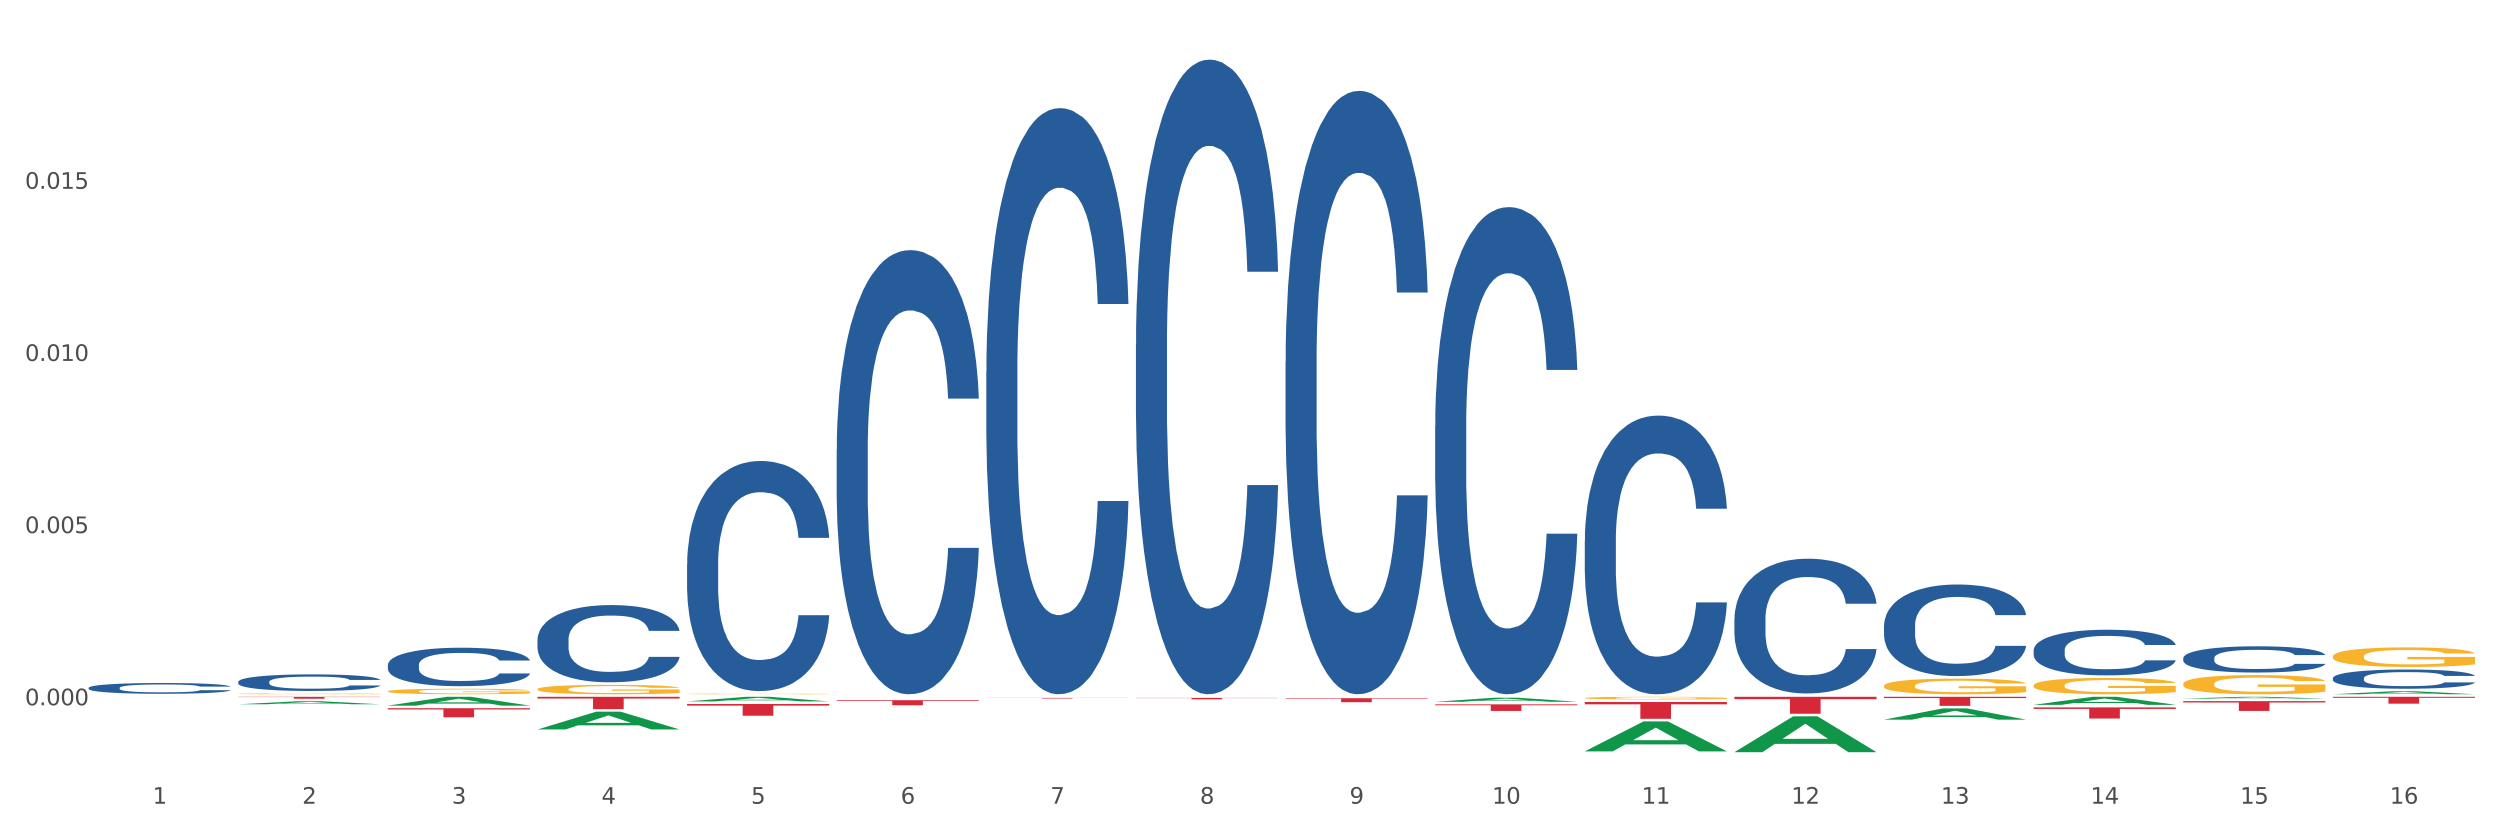
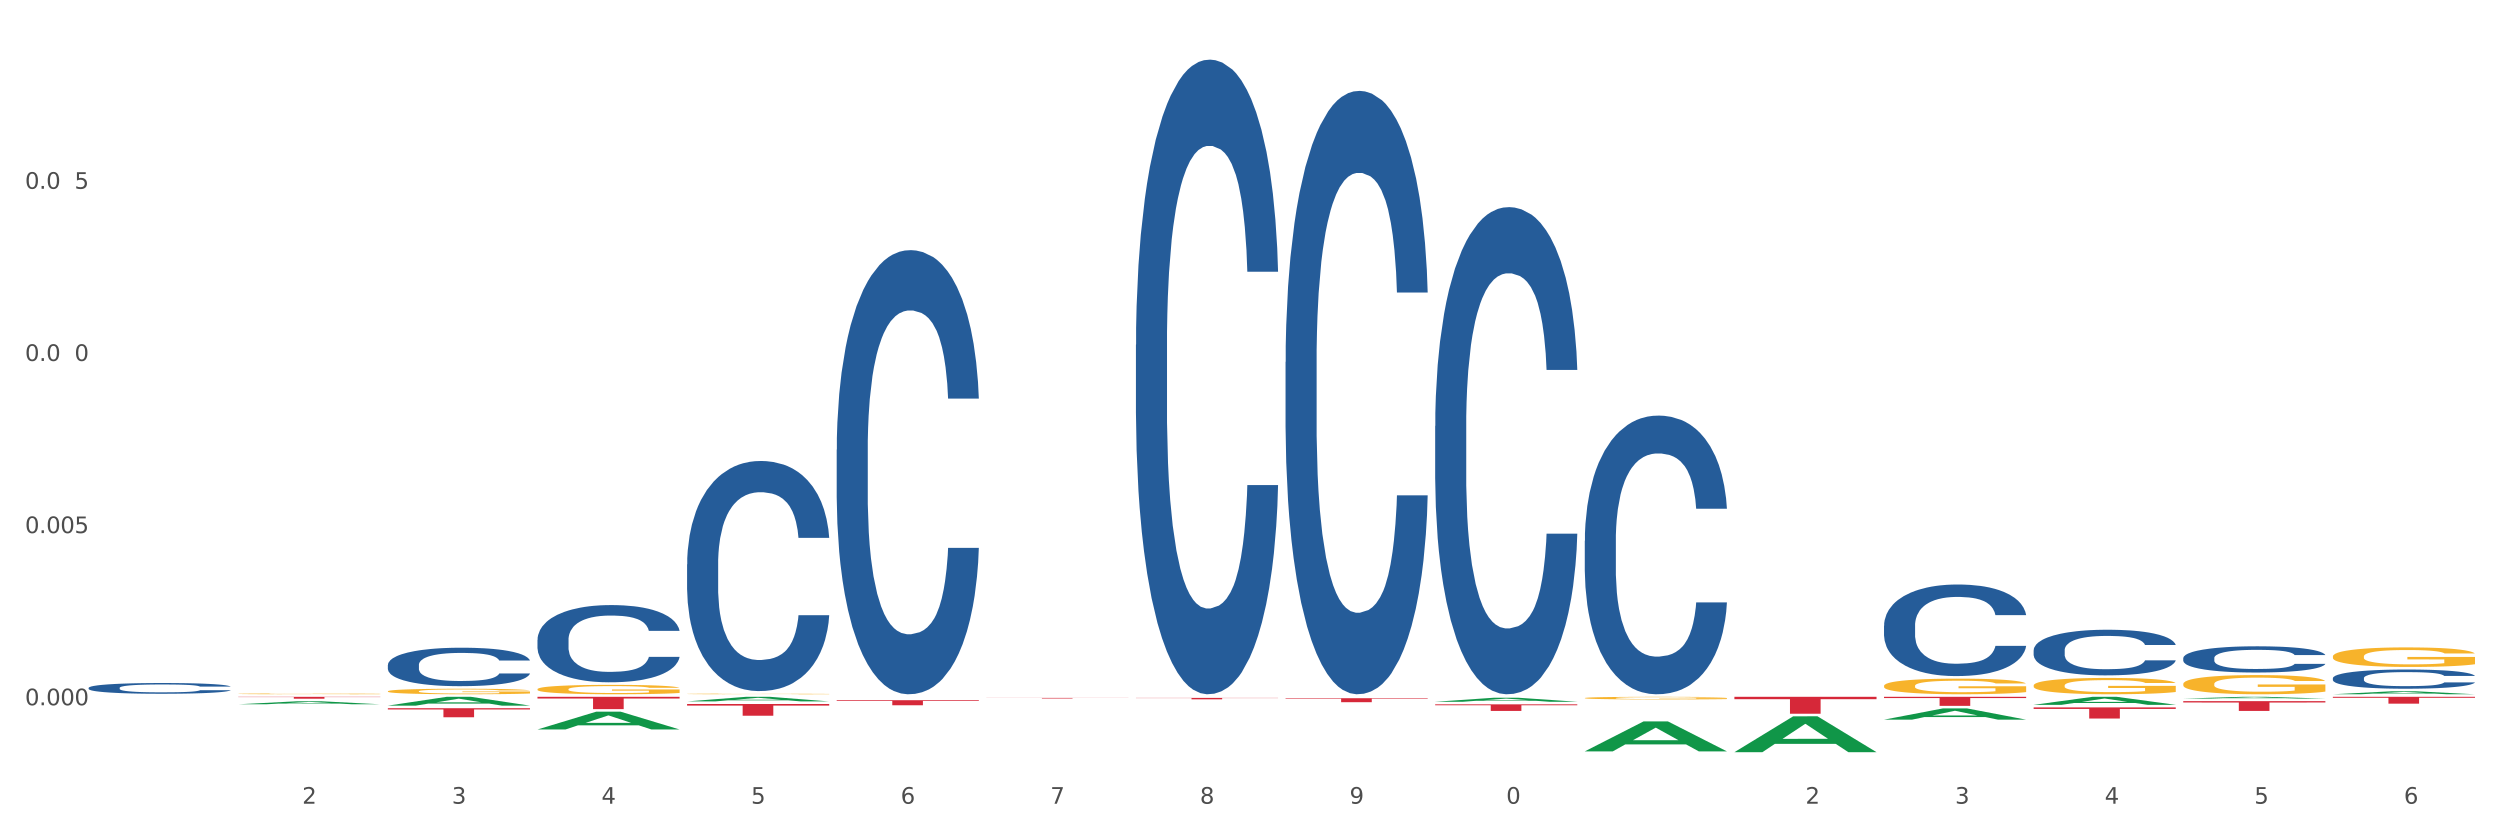
<svg xmlns="http://www.w3.org/2000/svg" xmlns:xlink="http://www.w3.org/1999/xlink" width="1080pt" height="360pt" viewBox="0 0 1080 360" version="1.1">
  <rect x="0" y="0" width="1080" height="360" fill="#333333" stroke="none" />
  <defs>
    <style type="text/css">*{stroke-linejoin: round; stroke-linecap: butt}</style>
  </defs>
  <g id="figure_1">
    <g id="patch_1">
      <path d="M 0 360  L 1080 360  L 1080 0  L 0 0  z " style="fill: #ffffff; stroke: #ffffff; stroke-linejoin: miter" />
    </g>
    <g id="axes_1">
      <g id="matplotlib.axis_1">
        <g id="xtick_1">
          <g id="text_1">
            <g style="fill: #4d4d4d" transform="translate(65.93 347.204) scale(0.096 -0.096)">
              <defs>
-                 <path id="DejaVuSans-31" d="M 794 531  L 1825 531  L 1825 4091  L 703 3866  L 703 4441  L 1819 4666  L 2450 4666  L 2450 531  L 3481 531  L 3481 0  L 794 0  L 794 531  z " transform="scale(0.016)" />
-               </defs>
+                 </defs>
              <use xlink:href="#DejaVuSans-31" />
            </g>
          </g>
        </g>
        <g id="xtick_2">
          <g id="text_2">
            <g style="fill: #4d4d4d" transform="translate(130.565 347.204) scale(0.096 -0.096)">
              <defs>
                <path id="DejaVuSans-32" d="M 1228 531  L 3431 531  L 3431 0  L 469 0  L 469 531  Q 828 903 1448 1529  Q 2069 2156 2228 2338  Q 2531 2678 2651 2914  Q 2772 3150 2772 3378  Q 2772 3750 2511 3984  Q 2250 4219 1831 4219  Q 1534 4219 1204 4116  Q 875 4013 500 3803  L 500 4441  Q 881 4594 1212 4672  Q 1544 4750 1819 4750  Q 2544 4750 2975 4387  Q 3406 4025 3406 3419  Q 3406 3131 3298 2873  Q 3191 2616 2906 2266  Q 2828 2175 2409 1742  Q 1991 1309 1228 531  z " transform="scale(0.016)" />
              </defs>
              <use xlink:href="#DejaVuSans-32" />
            </g>
          </g>
        </g>
        <g id="xtick_3">
          <g id="text_3">
            <g style="fill: #4d4d4d" transform="translate(195.199 347.204) scale(0.096 -0.096)">
              <defs>
                <path id="DejaVuSans-33" d="M 2597 2516  Q 3050 2419 3304 2112  Q 3559 1806 3559 1356  Q 3559 666 3084 287  Q 2609 -91 1734 -91  Q 1441 -91 1130 -33  Q 819 25 488 141  L 488 750  Q 750 597 1062 519  Q 1375 441 1716 441  Q 2309 441 2620 675  Q 2931 909 2931 1356  Q 2931 1769 2642 2001  Q 2353 2234 1838 2234  L 1294 2234  L 1294 2753  L 1863 2753  Q 2328 2753 2575 2939  Q 2822 3125 2822 3475  Q 2822 3834 2567 4026  Q 2313 4219 1838 4219  Q 1578 4219 1281 4162  Q 984 4106 628 3988  L 628 4550  Q 988 4650 1302 4700  Q 1616 4750 1894 4750  Q 2613 4750 3031 4423  Q 3450 4097 3450 3541  Q 3450 3153 3228 2886  Q 3006 2619 2597 2516  z " transform="scale(0.016)" />
              </defs>
              <use xlink:href="#DejaVuSans-33" />
            </g>
          </g>
        </g>
        <g id="xtick_4">
          <g id="text_4">
            <g style="fill: #4d4d4d" transform="translate(259.833 347.204) scale(0.096 -0.096)">
              <defs>
                <path id="DejaVuSans-34" d="M 2419 4116  L 825 1625  L 2419 1625  L 2419 4116  z M 2253 4666  L 3047 4666  L 3047 1625  L 3713 1625  L 3713 1100  L 3047 1100  L 3047 0  L 2419 0  L 2419 1100  L 313 1100  L 313 1709  L 2253 4666  z " transform="scale(0.016)" />
              </defs>
              <use xlink:href="#DejaVuSans-34" />
            </g>
          </g>
        </g>
        <g id="xtick_5">
          <g id="text_5">
            <g style="fill: #4d4d4d" transform="translate(324.467 347.204) scale(0.096 -0.096)">
              <defs>
                <path id="DejaVuSans-35" d="M 691 4666  L 3169 4666  L 3169 4134  L 1269 4134  L 1269 2991  Q 1406 3038 1543 3061  Q 1681 3084 1819 3084  Q 2600 3084 3056 2656  Q 3513 2228 3513 1497  Q 3513 744 3044 326  Q 2575 -91 1722 -91  Q 1428 -91 1123 -41  Q 819 9 494 109  L 494 744  Q 775 591 1075 516  Q 1375 441 1709 441  Q 2250 441 2565 725  Q 2881 1009 2881 1497  Q 2881 1984 2565 2268  Q 2250 2553 1709 2553  Q 1456 2553 1204 2497  Q 953 2441 691 2322  L 691 4666  z " transform="scale(0.016)" />
              </defs>
              <use xlink:href="#DejaVuSans-35" />
            </g>
          </g>
        </g>
        <g id="xtick_6">
          <g id="text_6">
            <g style="fill: #4d4d4d" transform="translate(389.102 347.204) scale(0.096 -0.096)">
              <defs>
                <path id="DejaVuSans-36" d="M 2113 2584  Q 1688 2584 1439 2293  Q 1191 2003 1191 1497  Q 1191 994 1439 701  Q 1688 409 2113 409  Q 2538 409 2786 701  Q 3034 994 3034 1497  Q 3034 2003 2786 2293  Q 2538 2584 2113 2584  z M 3366 4563  L 3366 3988  Q 3128 4100 2886 4159  Q 2644 4219 2406 4219  Q 1781 4219 1451 3797  Q 1122 3375 1075 2522  Q 1259 2794 1537 2939  Q 1816 3084 2150 3084  Q 2853 3084 3261 2657  Q 3669 2231 3669 1497  Q 3669 778 3244 343  Q 2819 -91 2113 -91  Q 1303 -91 875 529  Q 447 1150 447 2328  Q 447 3434 972 4092  Q 1497 4750 2381 4750  Q 2619 4750 2861 4703  Q 3103 4656 3366 4563  z " transform="scale(0.016)" />
              </defs>
              <use xlink:href="#DejaVuSans-36" />
            </g>
          </g>
        </g>
        <g id="xtick_7">
          <g id="text_7">
            <g style="fill: #4d4d4d" transform="translate(453.736 347.204) scale(0.096 -0.096)">
              <defs>
                <path id="DejaVuSans-37" d="M 525 4666  L 3525 4666  L 3525 4397  L 1831 0  L 1172 0  L 2766 4134  L 525 4134  L 525 4666  z " transform="scale(0.016)" />
              </defs>
              <use xlink:href="#DejaVuSans-37" />
            </g>
          </g>
        </g>
        <g id="xtick_8">
          <g id="text_8">
            <g style="fill: #4d4d4d" transform="translate(518.37 347.204) scale(0.096 -0.096)">
              <defs>
                <path id="DejaVuSans-38" d="M 2034 2216  Q 1584 2216 1326 1975  Q 1069 1734 1069 1313  Q 1069 891 1326 650  Q 1584 409 2034 409  Q 2484 409 2743 651  Q 3003 894 3003 1313  Q 3003 1734 2745 1975  Q 2488 2216 2034 2216  z M 1403 2484  Q 997 2584 770 2862  Q 544 3141 544 3541  Q 544 4100 942 4425  Q 1341 4750 2034 4750  Q 2731 4750 3128 4425  Q 3525 4100 3525 3541  Q 3525 3141 3298 2862  Q 3072 2584 2669 2484  Q 3125 2378 3379 2068  Q 3634 1759 3634 1313  Q 3634 634 3220 271  Q 2806 -91 2034 -91  Q 1263 -91 848 271  Q 434 634 434 1313  Q 434 1759 690 2068  Q 947 2378 1403 2484  z M 1172 3481  Q 1172 3119 1398 2916  Q 1625 2713 2034 2713  Q 2441 2713 2670 2916  Q 2900 3119 2900 3481  Q 2900 3844 2670 4047  Q 2441 4250 2034 4250  Q 1625 4250 1398 4047  Q 1172 3844 1172 3481  z " transform="scale(0.016)" />
              </defs>
              <use xlink:href="#DejaVuSans-38" />
            </g>
          </g>
        </g>
        <g id="xtick_9">
          <g id="text_9">
            <g style="fill: #4d4d4d" transform="translate(583.005 347.204) scale(0.096 -0.096)">
              <defs>
                <path id="DejaVuSans-39" d="M 703 97  L 703 672  Q 941 559 1184 500  Q 1428 441 1663 441  Q 2288 441 2617 861  Q 2947 1281 2994 2138  Q 2813 1869 2534 1725  Q 2256 1581 1919 1581  Q 1219 1581 811 2004  Q 403 2428 403 3163  Q 403 3881 828 4315  Q 1253 4750 1959 4750  Q 2769 4750 3195 4129  Q 3622 3509 3622 2328  Q 3622 1225 3098 567  Q 2575 -91 1691 -91  Q 1453 -91 1209 -44  Q 966 3 703 97  z M 1959 2075  Q 2384 2075 2632 2365  Q 2881 2656 2881 3163  Q 2881 3666 2632 3958  Q 2384 4250 1959 4250  Q 1534 4250 1286 3958  Q 1038 3666 1038 3163  Q 1038 2656 1286 2365  Q 1534 2075 1959 2075  z " transform="scale(0.016)" />
              </defs>
              <use xlink:href="#DejaVuSans-39" />
            </g>
          </g>
        </g>
        <g id="xtick_10">
          <g id="text_10">
            <g style="fill: #4d4d4d" transform="translate(644.585 347.204) scale(0.096 -0.096)">
              <defs>
                <path id="DejaVuSans-30" d="M 2034 4250  Q 1547 4250 1301 3770  Q 1056 3291 1056 2328  Q 1056 1369 1301 889  Q 1547 409 2034 409  Q 2525 409 2770 889  Q 3016 1369 3016 2328  Q 3016 3291 2770 3770  Q 2525 4250 2034 4250  z M 2034 4750  Q 2819 4750 3233 4129  Q 3647 3509 3647 2328  Q 3647 1150 3233 529  Q 2819 -91 2034 -91  Q 1250 -91 836 529  Q 422 1150 422 2328  Q 422 3509 836 4129  Q 1250 4750 2034 4750  z " transform="scale(0.016)" />
              </defs>
              <use xlink:href="#DejaVuSans-31" />
              <use xlink:href="#DejaVuSans-30" transform="translate(63.623 0)" />
            </g>
          </g>
        </g>
        <g id="xtick_11">
          <g id="text_11">
            <g style="fill: #4d4d4d" transform="translate(709.219 347.204) scale(0.096 -0.096)">
              <use xlink:href="#DejaVuSans-31" />
              <use xlink:href="#DejaVuSans-31" transform="translate(63.623 0)" />
            </g>
          </g>
        </g>
        <g id="xtick_12">
          <g id="text_12">
            <g style="fill: #4d4d4d" transform="translate(773.854 347.204) scale(0.096 -0.096)">
              <use xlink:href="#DejaVuSans-31" />
              <use xlink:href="#DejaVuSans-32" transform="translate(63.623 0)" />
            </g>
          </g>
        </g>
        <g id="xtick_13">
          <g id="text_13">
            <g style="fill: #4d4d4d" transform="translate(838.488 347.204) scale(0.096 -0.096)">
              <use xlink:href="#DejaVuSans-31" />
              <use xlink:href="#DejaVuSans-33" transform="translate(63.623 0)" />
            </g>
          </g>
        </g>
        <g id="xtick_14">
          <g id="text_14">
            <g style="fill: #4d4d4d" transform="translate(903.122 347.204) scale(0.096 -0.096)">
              <use xlink:href="#DejaVuSans-31" />
              <use xlink:href="#DejaVuSans-34" transform="translate(63.623 0)" />
            </g>
          </g>
        </g>
        <g id="xtick_15">
          <g id="text_15">
            <g style="fill: #4d4d4d" transform="translate(967.756 347.204) scale(0.096 -0.096)">
              <use xlink:href="#DejaVuSans-31" />
              <use xlink:href="#DejaVuSans-35" transform="translate(63.623 0)" />
            </g>
          </g>
        </g>
        <g id="xtick_16">
          <g id="text_16">
            <g style="fill: #4d4d4d" transform="translate(1032.391 347.204) scale(0.096 -0.096)">
              <use xlink:href="#DejaVuSans-31" />
              <use xlink:href="#DejaVuSans-36" transform="translate(63.623 0)" />
            </g>
          </g>
        </g>
        <g id="xtick_17" />
        <g id="xtick_18" />
        <g id="xtick_19" />
        <g id="xtick_20" />
        <g id="xtick_21" />
        <g id="xtick_22" />
        <g id="xtick_23" />
        <g id="xtick_24" />
        <g id="xtick_25" />
        <g id="xtick_26" />
        <g id="xtick_27" />
        <g id="xtick_28" />
        <g id="xtick_29" />
        <g id="xtick_30" />
        <g id="xtick_31" />
      </g>
      <g id="matplotlib.axis_2">
        <g id="ytick_1">
          <g id="text_17">
            <g style="fill: #4d4d4d" transform="translate(10.8 304.674) scale(0.096 -0.096)">
              <defs>
                <path id="DejaVuSans-2e" d="M 684 794  L 1344 794  L 1344 0  L 684 0  L 684 794  z " transform="scale(0.016)" />
              </defs>
              <use xlink:href="#DejaVuSans-30" />
              <use xlink:href="#DejaVuSans-2e" transform="translate(63.623 0)" />
              <use xlink:href="#DejaVuSans-30" transform="translate(95.41 0)" />
              <use xlink:href="#DejaVuSans-30" transform="translate(159.033 0)" />
              <use xlink:href="#DejaVuSans-30" transform="translate(222.656 0)" />
            </g>
          </g>
        </g>
        <g id="ytick_2">
          <g id="text_18">
            <g style="fill: #4d4d4d" transform="translate(10.8 230.302) scale(0.096 -0.096)">
              <use xlink:href="#DejaVuSans-30" />
              <use xlink:href="#DejaVuSans-2e" transform="translate(63.623 0)" />
              <use xlink:href="#DejaVuSans-30" transform="translate(95.41 0)" />
              <use xlink:href="#DejaVuSans-30" transform="translate(159.033 0)" />
              <use xlink:href="#DejaVuSans-35" transform="translate(222.656 0)" />
            </g>
          </g>
        </g>
        <g id="ytick_3">
          <g id="text_19">
            <g style="fill: #4d4d4d" transform="translate(10.8 155.93) scale(0.096 -0.096)">
              <use xlink:href="#DejaVuSans-30" />
              <use xlink:href="#DejaVuSans-2e" transform="translate(63.623 0)" />
              <use xlink:href="#DejaVuSans-30" transform="translate(95.41 0)" />
              <use xlink:href="#DejaVuSans-31" transform="translate(159.033 0)" />
              <use xlink:href="#DejaVuSans-30" transform="translate(222.656 0)" />
            </g>
          </g>
        </g>
        <g id="ytick_4">
          <g id="text_20">
            <g style="fill: #4d4d4d" transform="translate(10.8 81.558) scale(0.096 -0.096)">
              <use xlink:href="#DejaVuSans-30" />
              <use xlink:href="#DejaVuSans-2e" transform="translate(63.623 0)" />
              <use xlink:href="#DejaVuSans-30" transform="translate(95.41 0)" />
              <use xlink:href="#DejaVuSans-31" transform="translate(159.033 0)" />
              <use xlink:href="#DejaVuSans-35" transform="translate(222.656 0)" />
            </g>
          </g>
        </g>
        <g id="ytick_5" />
        <g id="ytick_6" />
        <g id="ytick_7" />
        <g id="ytick_8" />
      </g>
      <g id="PolyCollection_1">
        <path d="M 102.917 304.251  L 102.981 304.25  L 128.301 302.949  L 138.809 302.947  L 164.32 304.253  L 152.166 304.253  L 146.659 303.949  L 120.515 303.949  L 120.325 303.954  L 115.008 304.253  L 102.917 304.253  L 102.917 304.251  L 123.807 303.768  L 143.367 303.767  L 133.682 303.226  L 133.555 303.223  L 133.429 303.227  L 123.744 303.767  L 123.807 303.768  L 102.917 304.251  z " clip-path="url(#p8d3cc7bf74)" style="fill: #109648" />
        <path d="M 102.917 301.027  L 164.32 301.027  L 164.32 301.141  L 140.166 301.141  L 140.166 301.846  L 126.925 301.846  L 126.925 301.141  L 102.917 301.141  L 102.917 301.028  L 102.917 301.027  z " clip-path="url(#p8d3cc7bf74)" style="fill: #d62839" />
        <path d="M 167.552 305.938  L 228.954 305.938  L 228.954 306.483  L 204.801 306.487  L 204.801 309.857  L 191.56 309.857  L 191.56 306.487  L 167.552 306.483  L 167.552 305.942  L 167.552 305.938  z " clip-path="url(#p8d3cc7bf74)" style="fill: #d62839" />
        <path d="M 296.82 304.117  L 358.223 304.117  L 358.223 304.825  L 334.069 304.829  L 334.069 309.209  L 320.828 309.209  L 320.828 304.829  L 296.82 304.825  L 296.82 304.122  L 296.82 304.117  z " clip-path="url(#p8d3cc7bf74)" style="fill: #d62839" />
        <path d="M 361.454 302.489  L 422.857 302.489  L 422.857 302.793  L 398.703 302.795  L 398.703 304.677  L 385.463 304.677  L 385.463 302.795  L 361.454 302.793  L 361.454 302.491  L 361.454 302.489  z " clip-path="url(#p8d3cc7bf74)" style="fill: #d62839" />
        <path d="M 426.089 301.488  L 487.491 301.488  L 487.491 301.524  L 463.338 301.524  L 463.338 301.747  L 450.097 301.747  L 450.097 301.524  L 426.089 301.524  L 426.089 301.488  L 426.089 301.488  z " clip-path="url(#p8d3cc7bf74)" style="fill: #d62839" />
        <path d="M 490.723 301.49  L 552.126 301.49  L 552.126 301.576  L 527.972 301.577  L 527.972 302.11  L 514.731 302.11  L 514.731 301.577  L 490.723 301.576  L 490.723 301.49  L 490.723 301.49  z " clip-path="url(#p8d3cc7bf74)" style="fill: #d62839" />
        <path d="M 555.357 301.61  L 616.76 301.61  L 616.76 301.852  L 592.606 301.854  L 592.606 303.354  L 579.365 303.354  L 579.365 301.854  L 555.357 301.852  L 555.357 301.612  L 555.357 301.61  z " clip-path="url(#p8d3cc7bf74)" style="fill: #d62839" />
        <path d="M 619.992 304.265  L 681.394 304.265  L 681.394 304.661  L 657.241 304.663  L 657.241 307.112  L 644 307.112  L 644 304.663  L 619.992 304.661  L 619.992 304.268  L 619.992 304.265  z " clip-path="url(#p8d3cc7bf74)" style="fill: #d62839" />
-         <path d="M 684.626 303.265  L 746.029 303.265  L 746.029 304.275  L 721.875 304.282  L 721.875 310.535  L 708.634 310.535  L 708.634 304.282  L 684.626 304.275  L 684.626 303.272  L 684.626 303.265  z " clip-path="url(#p8d3cc7bf74)" style="fill: #d62839" />
        <path d="M 749.26 301.027  L 810.663 301.027  L 810.663 302.042  L 786.509 302.049  L 786.509 308.335  L 773.268 308.335  L 773.268 302.049  L 749.26 302.042  L 749.26 301.034  L 749.26 301.027  z " clip-path="url(#p8d3cc7bf74)" style="fill: #d62839" />
        <path d="M 813.895 301.027  L 875.297 301.027  L 875.297 301.57  L 851.143 301.574  L 851.143 304.936  L 837.903 304.936  L 837.903 301.574  L 813.895 301.57  L 813.895 301.03  L 813.895 301.027  z " clip-path="url(#p8d3cc7bf74)" style="fill: #d62839" />
        <path d="M 878.529 305.59  L 939.931 305.59  L 939.931 306.258  L 915.778 306.263  L 915.778 310.401  L 902.537 310.401  L 902.537 306.263  L 878.529 306.258  L 878.529 305.594  L 878.529 305.59  z " clip-path="url(#p8d3cc7bf74)" style="fill: #d62839" />
        <path d="M 943.163 302.892  L 1004.566 302.892  L 1004.566 303.479  L 980.412 303.483  L 980.412 307.122  L 967.171 307.122  L 967.171 303.483  L 943.163 303.479  L 943.163 302.896  L 943.163 302.892  z " clip-path="url(#p8d3cc7bf74)" style="fill: #d62839" />
        <path d="M 1007.797 301.027  L 1069.2 301.027  L 1069.2 301.438  L 1045.046 301.44  L 1045.046 303.983  L 1031.806 303.983  L 1031.806 301.44  L 1007.797 301.438  L 1007.797 301.03  L 1007.797 301.027  z " clip-path="url(#p8d3cc7bf74)" style="fill: #d62839" />
        <path d="M 555.357 156.381  L 555.43 156.143  L 555.43 149.478  L 555.648 140.432  L 556.446 123.768  L 557.462 111.151  L 559.204 96.392  L 560.148 90.203  L 561.381 83.299  L 563.922 72.111  L 566.825 62.589  L 568.857 57.352  L 570.381 54.019  L 573.793 48.068  L 575.752 45.449  L 577.785 43.307  L 579.526 41.878  L 582.43 40.212  L 584.752 39.498  L 587.438 39.26  L 589.688 39.498  L 592.663 40.45  L 597.018 43.307  L 598.688 44.973  L 600.938 47.83  L 603.26 51.639  L 605.147 55.447  L 607.325 60.923  L 609.575 68.064  L 611.752 77.11  L 613.276 85.442  L 614.51 94.25  L 615.599 104.962  L 616.397 116.626  L 616.76 126.387  L 603.478 126.387  L 603.115 117.579  L 602.389 108.057  L 601.663 101.629  L 600.865 96.392  L 599.631 90.441  L 598.542 86.632  L 596.728 82.109  L 595.059 79.252  L 593.68 77.586  L 592.01 76.158  L 588.454 74.73  L 585.913 74.73  L 584.317 75.206  L 582.357 76.396  L 580.688 78.062  L 578.728 80.919  L 577.204 84.014  L 575.68 88.06  L 574.809 90.917  L 573.502 96.154  L 572.631 100.439  L 571.47 107.819  L 570.817 113.056  L 569.656 126.625  L 569.148 136.623  L 568.93 143.526  L 568.785 151.144  L 568.785 188.28  L 569.22 204.943  L 569.583 212.085  L 570.164 220.179  L 571.252 230.653  L 572.849 240.889  L 574.518 248.269  L 575.897 252.792  L 577.204 256.124  L 578.51 258.743  L 580.107 261.123  L 581.414 262.552  L 583.373 263.98  L 585.696 264.694  L 587.51 264.694  L 591.212 263.504  L 592.881 262.314  L 594.478 260.647  L 596.22 258.029  L 597.599 255.172  L 598.397 253.03  L 599.704 248.507  L 600.72 243.746  L 601.591 238.27  L 602.171 233.509  L 602.825 226.368  L 603.333 218.274  L 603.478 213.989  L 616.76 213.989  L 616.47 222.559  L 615.962 230.891  L 614.945 242.079  L 614.147 248.507  L 612.913 256.362  L 611.607 263.028  L 609.792 270.407  L 608.123 275.883  L 606.381 280.644  L 604.494 284.928  L 601.083 290.88  L 599.849 292.546  L 597.236 295.403  L 595.204 297.069  L 592.228 298.735  L 589.18 299.688  L 585.986 299.926  L 583.155 299.45  L 580.035 298.021  L 578.075 296.593  L 575.897 294.451  L 573.357 291.118  L 570.962 287.071  L 568.712 282.31  L 566.607 276.835  L 564.648 270.645  L 562.107 260.409  L 560.22 250.411  L 558.841 241.127  L 557.898 233.271  L 556.954 223.273  L 556.446 216.37  L 555.648 199.706  L 555.357 184.233  L 555.357 156.381  z " clip-path="url(#p8d3cc7bf74)" style="fill: #255c99" />
        <path d="M 619.992 184.034  L 620.064 183.841  L 620.064 178.46  L 620.282 171.157  L 621.08 157.703  L 622.096 147.517  L 623.838 135.601  L 624.782 130.604  L 626.016 125.03  L 628.556 115.997  L 631.459 108.31  L 633.492 104.081  L 635.016 101.391  L 638.427 96.586  L 640.387 94.472  L 642.419 92.742  L 644.161 91.589  L 647.064 90.244  L 649.387 89.667  L 652.072 89.475  L 654.322 89.667  L 657.298 90.436  L 661.653 92.742  L 663.322 94.087  L 665.572 96.394  L 667.894 99.469  L 669.781 102.544  L 671.959 106.964  L 674.209 112.73  L 676.386 120.033  L 677.91 126.76  L 679.144 133.871  L 680.233 142.52  L 681.031 151.937  L 681.394 159.817  L 668.112 159.817  L 667.749 152.706  L 667.023 145.018  L 666.298 139.829  L 665.499 135.601  L 664.265 130.796  L 663.177 127.721  L 661.362 124.069  L 659.693 121.763  L 658.314 120.418  L 656.644 119.265  L 653.088 118.111  L 650.548 118.111  L 648.951 118.496  L 646.991 119.457  L 645.322 120.802  L 643.362 123.108  L 641.838 125.607  L 640.314 128.874  L 639.443 131.181  L 638.137 135.409  L 637.266 138.868  L 636.104 144.826  L 635.451 149.054  L 634.29 160.009  L 633.782 168.082  L 633.564 173.655  L 633.419 179.805  L 633.419 209.787  L 633.854 223.241  L 634.217 229.007  L 634.798 235.541  L 635.887 243.998  L 637.483 252.262  L 639.153 258.22  L 640.532 261.872  L 641.838 264.562  L 643.145 266.676  L 644.741 268.598  L 646.048 269.751  L 648.007 270.905  L 650.33 271.481  L 652.145 271.481  L 655.846 270.52  L 657.515 269.559  L 659.112 268.214  L 660.854 266.1  L 662.233 263.793  L 663.032 262.064  L 664.338 258.412  L 665.354 254.568  L 666.225 250.148  L 666.806 246.304  L 667.459 240.538  L 667.967 234.004  L 668.112 230.544  L 681.394 230.544  L 681.104 237.463  L 680.596 244.19  L 679.58 253.223  L 678.781 258.412  L 677.547 264.754  L 676.241 270.136  L 674.427 276.094  L 672.757 280.514  L 671.015 284.358  L 669.128 287.818  L 665.717 292.622  L 664.483 293.968  L 661.87 296.274  L 659.838 297.619  L 656.862 298.965  L 653.814 299.733  L 650.62 299.926  L 647.79 299.541  L 644.669 298.388  L 642.709 297.235  L 640.532 295.505  L 637.991 292.815  L 635.596 289.547  L 633.346 285.703  L 631.242 281.283  L 629.282 276.286  L 626.742 268.022  L 624.855 259.95  L 623.475 252.454  L 622.532 246.112  L 621.588 238.04  L 621.08 232.466  L 620.282 219.013  L 619.992 206.52  L 619.992 184.034  z " clip-path="url(#p8d3cc7bf74)" style="fill: #255c99" />
        <path d="M 684.626 233.627  L 684.699 233.517  L 684.699 230.438  L 684.916 226.26  L 685.715 218.564  L 686.731 212.737  L 688.473 205.92  L 689.416 203.061  L 690.65 199.873  L 693.19 194.705  L 696.094 190.307  L 698.126 187.888  L 699.65 186.349  L 703.061 183.6  L 705.021 182.391  L 707.053 181.401  L 708.795 180.742  L 711.698 179.972  L 714.021 179.642  L 716.706 179.532  L 718.956 179.642  L 721.932 180.082  L 726.287 181.401  L 727.956 182.171  L 730.206 183.49  L 732.529 185.249  L 734.416 187.009  L 736.593 189.537  L 738.843 192.836  L 741.021 197.014  L 742.545 200.862  L 743.779 204.93  L 744.867 209.878  L 745.666 215.265  L 746.029 219.773  L 732.746 219.773  L 732.384 215.705  L 731.658 211.307  L 730.932 208.339  L 730.134 205.92  L 728.9 203.171  L 727.811 201.412  L 725.996 199.323  L 724.327 198.003  L 722.948 197.234  L 721.279 196.574  L 717.722 195.914  L 715.182 195.914  L 713.585 196.134  L 711.626 196.684  L 709.956 197.454  L 707.997 198.773  L 706.472 200.202  L 704.948 202.072  L 704.077 203.391  L 702.771 205.81  L 701.9 207.789  L 700.739 211.197  L 700.085 213.616  L 698.924 219.883  L 698.416 224.501  L 698.198 227.69  L 698.053 231.208  L 698.053 248.36  L 698.489 256.056  L 698.852 259.355  L 699.432 263.093  L 700.521 267.931  L 702.118 272.658  L 703.787 276.067  L 705.166 278.156  L 706.472 279.695  L 707.779 280.905  L 709.376 282.004  L 710.682 282.664  L 712.642 283.323  L 714.964 283.653  L 716.779 283.653  L 720.48 283.104  L 722.15 282.554  L 723.747 281.784  L 725.488 280.575  L 726.867 279.255  L 727.666 278.266  L 728.972 276.177  L 729.988 273.978  L 730.859 271.449  L 731.44 269.25  L 732.093 265.952  L 732.601 262.213  L 732.746 260.234  L 746.029 260.234  L 745.738 264.192  L 745.23 268.041  L 744.214 273.208  L 743.416 276.177  L 742.182 279.805  L 740.875 282.884  L 739.061 286.292  L 737.392 288.821  L 735.65 291.02  L 733.763 292.999  L 730.351 295.748  L 729.117 296.517  L 726.505 297.837  L 724.472 298.606  L 721.497 299.376  L 718.448 299.816  L 715.255 299.926  L 712.424 299.706  L 709.303 299.046  L 707.343 298.386  L 705.166 297.397  L 702.626 295.858  L 700.231 293.988  L 697.981 291.79  L 695.876 289.261  L 693.916 286.402  L 691.376 281.674  L 689.489 277.056  L 688.11 272.768  L 687.166 269.14  L 686.223 264.522  L 685.715 261.334  L 684.916 253.637  L 684.626 246.491  L 684.626 233.627  z " clip-path="url(#p8d3cc7bf74)" style="fill: #255c99" />
-         <path d="M 749.26 267.519  L 749.333 267.466  L 749.333 265.977  L 749.551 263.957  L 750.349 260.235  L 751.365 257.417  L 753.107 254.121  L 754.051 252.739  L 755.284 251.197  L 757.825 248.698  L 760.728 246.571  L 762.76 245.402  L 764.284 244.657  L 767.696 243.328  L 769.655 242.743  L 771.687 242.265  L 773.429 241.946  L 776.333 241.574  L 778.655 241.414  L 781.341 241.361  L 783.591 241.414  L 786.566 241.627  L 790.921 242.265  L 792.59 242.637  L 794.84 243.275  L 797.163 244.126  L 799.05 244.976  L 801.227 246.199  L 803.477 247.794  L 805.655 249.815  L 807.179 251.675  L 808.413 253.643  L 809.502 256.035  L 810.3 258.64  L 810.663 260.82  L 797.381 260.82  L 797.018 258.853  L 796.292 256.726  L 795.566 255.291  L 794.768 254.121  L 793.534 252.792  L 792.445 251.941  L 790.631 250.931  L 788.961 250.293  L 787.582 249.921  L 785.913 249.602  L 782.357 249.283  L 779.816 249.283  L 778.22 249.389  L 776.26 249.655  L 774.591 250.027  L 772.631 250.665  L 771.107 251.356  L 769.583 252.26  L 768.712 252.898  L 767.405 254.068  L 766.534 255.025  L 765.373 256.673  L 764.72 257.843  L 763.558 260.873  L 763.05 263.106  L 762.833 264.648  L 762.688 266.349  L 762.688 274.644  L 763.123 278.365  L 763.486 279.96  L 764.067 281.768  L 765.155 284.107  L 766.752 286.393  L 768.421 288.042  L 769.8 289.052  L 771.107 289.796  L 772.413 290.381  L 774.01 290.913  L 775.316 291.232  L 777.276 291.551  L 779.599 291.71  L 781.413 291.71  L 785.115 291.444  L 786.784 291.179  L 788.381 290.806  L 790.123 290.221  L 791.502 289.583  L 792.3 289.105  L 793.607 288.095  L 794.623 287.031  L 795.494 285.809  L 796.074 284.745  L 796.727 283.15  L 797.236 281.343  L 797.381 280.386  L 810.663 280.386  L 810.373 282.3  L 809.864 284.16  L 808.848 286.659  L 808.05 288.095  L 806.816 289.849  L 805.51 291.338  L 803.695 292.986  L 802.026 294.209  L 800.284 295.272  L 798.397 296.229  L 794.986 297.559  L 793.752 297.931  L 791.139 298.569  L 789.107 298.941  L 786.131 299.313  L 783.082 299.526  L 779.889 299.579  L 777.058 299.473  L 773.937 299.154  L 771.978 298.835  L 769.8 298.356  L 767.26 297.612  L 764.865 296.708  L 762.615 295.645  L 760.51 294.422  L 758.55 293.039  L 756.01 290.753  L 754.123 288.52  L 752.744 286.447  L 751.801 284.692  L 750.857 282.459  L 750.349 280.917  L 749.551 277.196  L 749.26 273.74  L 749.26 267.519  z " clip-path="url(#p8d3cc7bf74)" style="fill: #255c99" />
        <path d="M 813.895 270.281  L 813.967 270.245  L 813.967 269.233  L 814.185 267.86  L 814.983 265.331  L 815.999 263.416  L 817.741 261.175  L 818.685 260.236  L 819.919 259.188  L 822.459 257.49  L 825.362 256.045  L 827.394 255.25  L 828.919 254.744  L 832.33 253.841  L 834.289 253.443  L 836.322 253.118  L 838.064 252.901  L 840.967 252.648  L 843.289 252.54  L 845.975 252.504  L 848.225 252.54  L 851.201 252.684  L 855.555 253.118  L 857.225 253.371  L 859.475 253.804  L 861.797 254.383  L 863.684 254.961  L 865.862 255.792  L 868.112 256.876  L 870.289 258.249  L 871.813 259.513  L 873.047 260.85  L 874.136 262.476  L 874.934 264.247  L 875.297 265.728  L 862.015 265.728  L 861.652 264.391  L 860.926 262.946  L 860.201 261.97  L 859.402 261.175  L 858.168 260.272  L 857.08 259.694  L 855.265 259.008  L 853.596 258.574  L 852.217 258.321  L 850.547 258.104  L 846.991 257.887  L 844.451 257.887  L 842.854 257.96  L 840.894 258.14  L 839.225 258.393  L 837.265 258.827  L 835.741 259.297  L 834.217 259.911  L 833.346 260.344  L 832.04 261.139  L 831.169 261.79  L 830.007 262.91  L 829.354 263.705  L 828.193 265.764  L 827.685 267.282  L 827.467 268.33  L 827.322 269.486  L 827.322 275.123  L 827.757 277.652  L 828.12 278.736  L 828.701 279.964  L 829.79 281.554  L 831.386 283.108  L 833.056 284.228  L 834.435 284.915  L 835.741 285.42  L 837.048 285.818  L 838.644 286.179  L 839.951 286.396  L 841.91 286.613  L 844.233 286.721  L 846.047 286.721  L 849.749 286.541  L 851.418 286.36  L 853.015 286.107  L 854.757 285.709  L 856.136 285.276  L 856.934 284.951  L 858.241 284.264  L 859.257 283.542  L 860.128 282.71  L 860.709 281.988  L 861.362 280.904  L 861.87 279.675  L 862.015 279.025  L 875.297 279.025  L 875.007 280.326  L 874.499 281.59  L 873.483 283.289  L 872.684 284.264  L 871.45 285.457  L 870.144 286.468  L 868.329 287.588  L 866.66 288.419  L 864.918 289.142  L 863.031 289.792  L 859.62 290.696  L 858.386 290.949  L 855.773 291.382  L 853.741 291.635  L 850.765 291.888  L 847.717 292.033  L 844.523 292.069  L 841.693 291.997  L 838.572 291.78  L 836.612 291.563  L 834.435 291.238  L 831.894 290.732  L 829.499 290.118  L 827.249 289.395  L 825.144 288.564  L 823.185 287.625  L 820.644 286.071  L 818.757 284.553  L 817.378 283.144  L 816.435 281.952  L 815.491 280.434  L 814.983 279.386  L 814.185 276.857  L 813.895 274.508  L 813.895 270.281  z " clip-path="url(#p8d3cc7bf74)" style="fill: #255c99" />
        <path d="M 878.529 280.904  L 878.601 280.886  L 878.601 280.382  L 878.819 279.698  L 879.618 278.437  L 880.634 277.483  L 882.376 276.366  L 883.319 275.898  L 884.553 275.376  L 887.093 274.529  L 889.996 273.809  L 892.029 273.413  L 893.553 273.161  L 896.964 272.711  L 898.924 272.512  L 900.956 272.35  L 902.698 272.242  L 905.601 272.116  L 907.924 272.062  L 910.609 272.044  L 912.859 272.062  L 915.835 272.134  L 920.19 272.35  L 921.859 272.476  L 924.109 272.693  L 926.432 272.981  L 928.319 273.269  L 930.496 273.683  L 932.746 274.223  L 934.923 274.908  L 936.448 275.538  L 937.681 276.204  L 938.77 277.015  L 939.569 277.897  L 939.931 278.635  L 926.649 278.635  L 926.286 277.969  L 925.561 277.249  L 924.835 276.762  L 924.036 276.366  L 922.803 275.916  L 921.714 275.628  L 919.899 275.286  L 918.23 275.07  L 916.851 274.944  L 915.182 274.836  L 911.625 274.727  L 909.085 274.727  L 907.488 274.763  L 905.529 274.854  L 903.859 274.98  L 901.9 275.196  L 900.375 275.43  L 898.851 275.736  L 897.98 275.952  L 896.674 276.348  L 895.803 276.672  L 894.642 277.231  L 893.988 277.627  L 892.827 278.653  L 892.319 279.41  L 892.101 279.932  L 891.956 280.508  L 891.956 283.317  L 892.392 284.578  L 892.754 285.118  L 893.335 285.73  L 894.424 286.523  L 896.021 287.297  L 897.69 287.855  L 899.069 288.198  L 900.375 288.45  L 901.682 288.648  L 903.279 288.828  L 904.585 288.936  L 906.545 289.044  L 908.867 289.098  L 910.682 289.098  L 914.383 289.008  L 916.053 288.918  L 917.649 288.792  L 919.391 288.594  L 920.77 288.378  L 921.569 288.216  L 922.875 287.873  L 923.891 287.513  L 924.762 287.099  L 925.343 286.739  L 925.996 286.199  L 926.504 285.586  L 926.649 285.262  L 939.931 285.262  L 939.641 285.91  L 939.133 286.541  L 938.117 287.387  L 937.319 287.873  L 936.085 288.468  L 934.778 288.972  L 932.964 289.53  L 931.294 289.944  L 929.552 290.304  L 927.665 290.629  L 924.254 291.079  L 923.02 291.205  L 920.407 291.421  L 918.375 291.547  L 915.399 291.673  L 912.351 291.745  L 909.158 291.763  L 906.327 291.727  L 903.206 291.619  L 901.246 291.511  L 899.069 291.349  L 896.529 291.097  L 894.134 290.791  L 891.884 290.431  L 889.779 290.016  L 887.819 289.548  L 885.279 288.774  L 883.392 288.017  L 882.013 287.315  L 881.069 286.721  L 880.126 285.965  L 879.618 285.442  L 878.819 284.182  L 878.529 283.011  L 878.529 280.904  z " clip-path="url(#p8d3cc7bf74)" style="fill: #255c99" />
        <path d="M 943.163 284.289  L 943.236 284.279  L 943.236 283.989  L 943.453 283.596  L 944.252 282.872  L 945.268 282.323  L 947.01 281.682  L 947.953 281.413  L 949.187 281.113  L 951.728 280.626  L 954.631 280.212  L 956.663 279.985  L 958.187 279.84  L 961.598 279.581  L 963.558 279.467  L 965.59 279.374  L 967.332 279.312  L 970.235 279.24  L 972.558 279.209  L 975.243 279.198  L 977.493 279.209  L 980.469 279.25  L 984.824 279.374  L 986.493 279.447  L 988.743 279.571  L 991.066 279.737  L 992.953 279.902  L 995.13 280.14  L 997.38 280.45  L 999.558 280.844  L 1001.082 281.206  L 1002.316 281.589  L 1003.404 282.054  L 1004.203 282.561  L 1004.566 282.985  L 991.284 282.985  L 990.921 282.603  L 990.195 282.189  L 989.469 281.909  L 988.671 281.682  L 987.437 281.423  L 986.348 281.258  L 984.534 281.061  L 982.864 280.937  L 981.485 280.864  L 979.816 280.802  L 976.26 280.74  L 973.719 280.74  L 972.122 280.761  L 970.163 280.813  L 968.494 280.885  L 966.534 281.009  L 965.01 281.144  L 963.485 281.32  L 962.615 281.444  L 961.308 281.671  L 960.437 281.858  L 959.276 282.178  L 958.623 282.406  L 957.461 282.996  L 956.953 283.43  L 956.736 283.73  L 956.59 284.062  L 956.59 285.676  L 957.026 286.4  L 957.389 286.71  L 957.969 287.062  L 959.058 287.518  L 960.655 287.962  L 962.324 288.283  L 963.703 288.48  L 965.01 288.625  L 966.316 288.738  L 967.913 288.842  L 969.219 288.904  L 971.179 288.966  L 973.502 288.997  L 975.316 288.997  L 979.018 288.945  L 980.687 288.894  L 982.284 288.821  L 984.026 288.707  L 985.405 288.583  L 986.203 288.49  L 987.509 288.294  L 988.526 288.087  L 989.397 287.849  L 989.977 287.642  L 990.63 287.331  L 991.138 286.979  L 991.284 286.793  L 1004.566 286.793  L 1004.275 287.166  L 1003.767 287.528  L 1002.751 288.014  L 1001.953 288.294  L 1000.719 288.635  L 999.413 288.925  L 997.598 289.245  L 995.929 289.483  L 994.187 289.69  L 992.3 289.877  L 988.888 290.135  L 987.655 290.208  L 985.042 290.332  L 983.009 290.404  L 980.034 290.477  L 976.985 290.518  L 973.792 290.529  L 970.961 290.508  L 967.84 290.446  L 965.881 290.384  L 963.703 290.291  L 961.163 290.146  L 958.768 289.97  L 956.518 289.763  L 954.413 289.525  L 952.453 289.256  L 949.913 288.811  L 948.026 288.376  L 946.647 287.973  L 945.703 287.631  L 944.76 287.197  L 944.252 286.897  L 943.453 286.172  L 943.163 285.5  L 943.163 284.289  z " clip-path="url(#p8d3cc7bf74)" style="fill: #255c99" />
        <path d="M 1007.797 292.96  L 1007.87 292.953  L 1007.87 292.74  L 1008.088 292.452  L 1008.886 291.921  L 1009.902 291.52  L 1011.644 291.05  L 1012.588 290.852  L 1013.822 290.633  L 1016.362 290.276  L 1019.265 289.973  L 1021.297 289.806  L 1022.821 289.7  L 1026.233 289.51  L 1028.192 289.427  L 1030.225 289.359  L 1031.967 289.313  L 1034.87 289.26  L 1037.192 289.238  L 1039.878 289.23  L 1042.128 289.238  L 1045.103 289.268  L 1049.458 289.359  L 1051.128 289.412  L 1053.378 289.503  L 1055.7 289.624  L 1057.587 289.746  L 1059.765 289.92  L 1062.015 290.147  L 1064.192 290.435  L 1065.716 290.701  L 1066.95 290.981  L 1068.039 291.322  L 1068.837 291.694  L 1069.2 292.005  L 1055.918 292.005  L 1055.555 291.724  L 1054.829 291.421  L 1054.103 291.216  L 1053.305 291.05  L 1052.071 290.86  L 1050.982 290.739  L 1049.168 290.595  L 1047.499 290.504  L 1046.12 290.451  L 1044.45 290.405  L 1040.894 290.36  L 1038.354 290.36  L 1036.757 290.375  L 1034.797 290.413  L 1033.128 290.466  L 1031.168 290.557  L 1029.644 290.655  L 1028.12 290.784  L 1027.249 290.875  L 1025.942 291.042  L 1025.071 291.178  L 1023.91 291.413  L 1023.257 291.58  L 1022.096 292.012  L 1021.588 292.331  L 1021.37 292.551  L 1021.225 292.793  L 1021.225 293.976  L 1021.66 294.507  L 1022.023 294.734  L 1022.604 294.992  L 1023.692 295.326  L 1025.289 295.652  L 1026.959 295.887  L 1028.338 296.031  L 1029.644 296.137  L 1030.95 296.22  L 1032.547 296.296  L 1033.854 296.342  L 1035.813 296.387  L 1038.136 296.41  L 1039.95 296.41  L 1043.652 296.372  L 1045.321 296.334  L 1046.918 296.281  L 1048.66 296.197  L 1050.039 296.106  L 1050.837 296.038  L 1052.144 295.894  L 1053.16 295.743  L 1054.031 295.568  L 1054.611 295.417  L 1055.265 295.189  L 1055.773 294.931  L 1055.918 294.795  L 1069.2 294.795  L 1068.91 295.068  L 1068.402 295.333  L 1067.386 295.69  L 1066.587 295.894  L 1065.353 296.144  L 1064.047 296.357  L 1062.232 296.592  L 1060.563 296.766  L 1058.821 296.918  L 1056.934 297.054  L 1053.523 297.244  L 1052.289 297.297  L 1049.676 297.388  L 1047.644 297.441  L 1044.668 297.494  L 1041.62 297.524  L 1038.426 297.532  L 1035.596 297.517  L 1032.475 297.471  L 1030.515 297.426  L 1028.338 297.357  L 1025.797 297.251  L 1023.402 297.122  L 1021.152 296.971  L 1019.047 296.796  L 1017.088 296.599  L 1014.547 296.273  L 1012.66 295.955  L 1011.281 295.659  L 1010.338 295.409  L 1009.394 295.091  L 1008.886 294.871  L 1008.088 294.34  L 1007.797 293.847  L 1007.797 292.96  z " clip-path="url(#p8d3cc7bf74)" style="fill: #255c99" />
        <path d="M 102.917 299.741  L 102.99 299.741  L 102.99 299.73  L 103.135 299.72  L 103.86 299.697  L 104.947 299.677  L 105.745 299.667  L 106.542 299.659  L 107.484 299.65  L 108.644 299.641  L 110.747 299.629  L 112.052 299.622  L 113.646 299.615  L 116.546 299.605  L 118.649 299.599  L 120.823 299.595  L 124.376 299.589  L 126.695 299.587  L 129.16 299.585  L 132.132 299.584  L 134.38 299.583  L 139.309 299.584  L 143.514 299.587  L 145.544 299.589  L 148.154 299.593  L 149.531 299.595  L 151.778 299.6  L 154.098 299.607  L 155.693 299.613  L 158.085 299.623  L 159.898 299.634  L 161.565 299.647  L 162.435 299.656  L 163.087 299.665  L 163.667 299.674  L 164.247 299.69  L 151.198 299.69  L 150.691 299.679  L 149.894 299.668  L 148.734 299.658  L 147.719 299.652  L 145.979 299.644  L 144.384 299.639  L 142.717 299.635  L 140.687 299.632  L 139.092 299.631  L 136.845 299.63  L 132.422 299.63  L 129.45 299.632  L 127.42 299.635  L 126.115 299.638  L 124.956 299.641  L 123.651 299.646  L 122.128 299.652  L 121.041 299.658  L 119.953 299.666  L 119.083 299.673  L 118.286 299.682  L 117.634 299.691  L 117.126 299.701  L 116.691 299.713  L 116.329 299.733  L 116.329 299.776  L 116.474 299.785  L 116.836 299.798  L 117.271 299.808  L 117.996 299.819  L 118.649 299.827  L 119.881 299.838  L 121.258 299.848  L 122.346 299.854  L 123.433 299.859  L 125.318 299.866  L 127.42 299.871  L 129.233 299.875  L 131.697 299.878  L 133.365 299.879  L 134.815 299.88  L 138.367 299.88  L 140.904 299.879  L 143.732 299.877  L 145.906 299.874  L 147.719 299.87  L 149.749 299.865  L 151.053 299.859  L 151.053 299.794  L 135.105 299.794  L 135.105 299.75  L 164.32 299.75  L 164.32 299.878  L 163.087 299.884  L 161.71 299.89  L 160.26 299.896  L 158.085 299.902  L 155.476 299.908  L 153.156 299.913  L 150.691 299.917  L 147.791 299.92  L 144.022 299.923  L 141.702 299.924  L 138.802 299.925  L 135.395 299.926  L 132.422 299.925  L 129.523 299.923  L 126.478 299.921  L 123.506 299.917  L 121.258 299.913  L 119.011 299.908  L 116.619 299.901  L 114.734 299.895  L 113.284 299.889  L 111.689 299.882  L 109.949 299.873  L 108.644 299.864  L 107.484 299.855  L 106.252 299.844  L 105.382 299.834  L 104.512 299.822  L 104.005 299.813  L 103.425 299.799  L 102.99 299.779  L 102.917 299.741  z " clip-path="url(#p8d3cc7bf74)" style="fill: #f7b32b" />
        <path d="M 490.723 148.946  L 490.796 148.696  L 490.796 141.685  L 491.013 132.171  L 491.812 114.644  L 492.828 101.374  L 494.57 85.851  L 495.513 79.341  L 496.747 72.08  L 499.287 60.312  L 502.191 50.297  L 504.223 44.788  L 505.747 41.283  L 509.158 35.024  L 511.118 32.269  L 513.15 30.016  L 514.892 28.514  L 517.795 26.761  L 520.118 26.01  L 522.803 25.759  L 525.053 26.01  L 528.029 27.011  L 532.384 30.016  L 534.053 31.769  L 536.303 34.773  L 538.626 38.779  L 540.513 42.785  L 542.69 48.544  L 544.94 56.055  L 547.118 65.57  L 548.642 74.333  L 549.876 83.597  L 550.964 94.864  L 551.763 107.133  L 552.126 117.399  L 538.844 117.399  L 538.481 108.135  L 537.755 98.119  L 537.029 91.359  L 536.231 85.851  L 534.997 79.591  L 533.908 75.585  L 532.094 70.828  L 530.424 67.823  L 529.045 66.071  L 527.376 64.568  L 523.819 63.066  L 521.279 63.066  L 519.682 63.567  L 517.723 64.819  L 516.053 66.571  L 514.094 69.576  L 512.57 72.831  L 511.045 77.087  L 510.174 80.092  L 508.868 85.6  L 507.997 90.107  L 506.836 97.869  L 506.183 103.377  L 505.021 117.649  L 504.513 128.165  L 504.296 135.426  L 504.15 143.438  L 504.15 182.497  L 504.586 200.024  L 504.949 207.535  L 505.529 216.048  L 506.618 227.065  L 508.215 237.831  L 509.884 245.593  L 511.263 250.35  L 512.57 253.856  L 513.876 256.61  L 515.473 259.114  L 516.779 260.616  L 518.739 262.118  L 521.061 262.869  L 522.876 262.869  L 526.578 261.618  L 528.247 260.366  L 529.844 258.613  L 531.586 255.859  L 532.965 252.854  L 533.763 250.601  L 535.069 245.844  L 536.085 240.836  L 536.956 235.077  L 537.537 230.07  L 538.19 222.558  L 538.698 214.045  L 538.844 209.538  L 552.126 209.538  L 551.835 218.552  L 551.327 227.315  L 550.311 239.083  L 549.513 245.844  L 548.279 254.106  L 546.972 261.117  L 545.158 268.879  L 543.489 274.637  L 541.747 279.645  L 539.86 284.152  L 536.448 290.411  L 535.215 292.164  L 532.602 295.168  L 530.569 296.921  L 527.594 298.674  L 524.545 299.675  L 521.352 299.926  L 518.521 299.425  L 515.4 297.923  L 513.441 296.42  L 511.263 294.167  L 508.723 290.662  L 506.328 286.405  L 504.078 281.398  L 501.973 275.639  L 500.013 269.129  L 497.473 258.363  L 495.586 247.847  L 494.207 238.082  L 493.263 229.819  L 492.32 219.303  L 491.812 212.042  L 491.013 194.516  L 490.723 178.241  L 490.723 148.946  z " clip-path="url(#p8d3cc7bf74)" style="fill: #255c99" />
-         <path d="M 426.089 160.48  L 426.161 160.249  L 426.161 153.774  L 426.379 144.986  L 427.177 128.798  L 428.194 116.542  L 429.936 102.204  L 430.879 96.192  L 432.113 89.485  L 434.653 78.616  L 437.556 69.366  L 439.589 64.279  L 441.113 61.041  L 444.524 55.26  L 446.484 52.716  L 448.516 50.635  L 450.258 49.247  L 453.161 47.628  L 455.484 46.935  L 458.169 46.703  L 460.419 46.935  L 463.395 47.86  L 467.75 50.635  L 469.419 52.253  L 471.669 55.028  L 473.991 58.729  L 475.879 62.429  L 478.056 67.747  L 480.306 74.685  L 482.483 83.473  L 484.008 91.566  L 485.241 100.123  L 486.33 110.529  L 487.128 121.861  L 487.491 131.342  L 474.209 131.342  L 473.846 122.786  L 473.121 113.536  L 472.395 107.292  L 471.596 102.204  L 470.362 96.423  L 469.274 92.723  L 467.459 88.329  L 465.79 85.554  L 464.411 83.935  L 462.742 82.548  L 459.185 81.16  L 456.645 81.16  L 455.048 81.623  L 453.088 82.779  L 451.419 84.398  L 449.459 87.173  L 447.935 90.179  L 446.411 94.11  L 445.54 96.885  L 444.234 101.973  L 443.363 106.135  L 442.202 113.304  L 441.548 118.392  L 440.387 131.573  L 439.879 141.286  L 439.661 147.992  L 439.516 155.392  L 439.516 191.468  L 439.952 207.656  L 440.314 214.593  L 440.895 222.456  L 441.984 232.631  L 443.581 242.575  L 445.25 249.744  L 446.629 254.138  L 447.935 257.375  L 449.242 259.919  L 450.839 262.231  L 452.145 263.619  L 454.105 265.006  L 456.427 265.7  L 458.242 265.7  L 461.943 264.544  L 463.613 263.388  L 465.209 261.769  L 466.951 259.225  L 468.33 256.45  L 469.129 254.369  L 470.435 249.975  L 471.451 245.35  L 472.322 240.031  L 472.903 235.406  L 473.556 228.468  L 474.064 220.606  L 474.209 216.443  L 487.491 216.443  L 487.201 224.768  L 486.693 232.862  L 485.677 243.731  L 484.878 249.975  L 483.645 257.606  L 482.338 264.081  L 480.524 271.25  L 478.854 276.569  L 477.112 281.194  L 475.225 285.357  L 471.814 291.138  L 470.58 292.757  L 467.967 295.532  L 465.935 297.151  L 462.959 298.769  L 459.911 299.694  L 456.717 299.926  L 453.887 299.463  L 450.766 298.076  L 448.806 296.688  L 446.629 294.607  L 444.089 291.369  L 441.693 287.438  L 439.443 282.813  L 437.339 277.494  L 435.379 271.482  L 432.839 261.538  L 430.952 251.825  L 429.573 242.806  L 428.629 235.175  L 427.686 225.462  L 427.177 218.756  L 426.379 202.568  L 426.089 187.537  L 426.089 160.48  z " clip-path="url(#p8d3cc7bf74)" style="fill: #255c99" />
        <path d="M 232.186 301.027  L 293.588 301.027  L 293.588 301.764  L 269.435 301.769  L 269.435 306.335  L 256.194 306.335  L 256.194 301.769  L 232.186 301.764  L 232.186 301.032  L 232.186 301.027  z " clip-path="url(#p8d3cc7bf74)" style="fill: #d62839" />
        <path d="M 296.82 243.808  L 296.893 243.717  L 296.893 241.175  L 297.11 237.725  L 297.909 231.37  L 298.925 226.559  L 300.667 220.93  L 301.61 218.57  L 302.844 215.937  L 305.385 211.67  L 308.288 208.039  L 310.32 206.042  L 311.844 204.771  L 315.255 202.501  L 317.215 201.503  L 319.247 200.686  L 320.989 200.141  L 323.892 199.506  L 326.215 199.233  L 328.9 199.142  L 331.15 199.233  L 334.126 199.596  L 338.481 200.686  L 340.15 201.321  L 342.4 202.411  L 344.723 203.863  L 346.61 205.316  L 348.787 207.404  L 351.037 210.127  L 353.215 213.577  L 354.739 216.754  L 355.973 220.113  L 357.061 224.198  L 357.86 228.647  L 358.223 232.369  L 344.941 232.369  L 344.578 229.01  L 343.852 225.379  L 343.126 222.928  L 342.328 220.93  L 341.094 218.661  L 340.005 217.208  L 338.191 215.483  L 336.521 214.394  L 335.142 213.758  L 333.473 213.214  L 329.917 212.669  L 327.376 212.669  L 325.78 212.851  L 323.82 213.305  L 322.151 213.94  L 320.191 215.029  L 318.667 216.21  L 317.143 217.753  L 316.272 218.842  L 314.965 220.84  L 314.094 222.474  L 312.933 225.288  L 312.28 227.285  L 311.118 232.46  L 310.61 236.273  L 310.393 238.905  L 310.247 241.81  L 310.247 255.973  L 310.683 262.327  L 311.046 265.051  L 311.626 268.137  L 312.715 272.132  L 314.312 276.036  L 315.981 278.85  L 317.36 280.575  L 318.667 281.846  L 319.973 282.844  L 321.57 283.752  L 322.876 284.297  L 324.836 284.842  L 327.159 285.114  L 328.973 285.114  L 332.675 284.66  L 334.344 284.206  L 335.941 283.571  L 337.683 282.572  L 339.062 281.483  L 339.86 280.666  L 341.166 278.941  L 342.183 277.125  L 343.054 275.037  L 343.634 273.221  L 344.287 270.498  L 344.795 267.411  L 344.941 265.777  L 358.223 265.777  L 357.932 269.045  L 357.424 272.223  L 356.408 276.489  L 355.61 278.941  L 354.376 281.936  L 353.07 284.478  L 351.255 287.293  L 349.586 289.381  L 347.844 291.196  L 345.957 292.83  L 342.546 295.1  L 341.312 295.735  L 338.699 296.825  L 336.667 297.46  L 333.691 298.096  L 330.642 298.459  L 327.449 298.55  L 324.618 298.368  L 321.497 297.823  L 319.538 297.279  L 317.36 296.462  L 314.82 295.191  L 312.425 293.647  L 310.175 291.832  L 308.07 289.744  L 306.11 287.383  L 303.57 283.48  L 301.683 279.667  L 300.304 276.126  L 299.36 273.131  L 298.417 269.318  L 297.909 266.685  L 297.11 260.33  L 296.82 254.429  L 296.82 243.808  z " clip-path="url(#p8d3cc7bf74)" style="fill: #255c99" />
        <path d="M 167.552 304.83  L 167.615 304.827  L 192.936 301.03  L 203.444 301.027  L 228.954 304.837  L 216.8 304.837  L 211.293 303.95  L 185.149 303.95  L 184.96 303.964  L 179.642 304.837  L 167.552 304.837  L 167.552 304.83  L 188.441 303.42  L 208.001 303.417  L 198.316 301.839  L 198.19 301.832  L 198.063 301.843  L 188.378 303.417  L 188.441 303.42  L 167.552 304.83  z " clip-path="url(#p8d3cc7bf74)" style="fill: #109648" />
        <path d="M 232.186 315.127  L 232.249 315.119  L 257.57 307.443  L 268.078 307.436  L 293.588 315.141  L 281.435 315.141  L 275.927 313.347  L 249.784 313.347  L 249.594 313.376  L 244.276 315.141  L 232.186 315.141  L 232.186 315.127  L 253.075 312.276  L 272.636 312.269  L 262.95 309.078  L 262.824 309.064  L 262.697 309.086  L 253.012 312.269  L 253.075 312.276  L 232.186 315.127  z " clip-path="url(#p8d3cc7bf74)" style="fill: #109648" />
        <path d="M 296.82 303.012  L 296.883 303.01  L 322.204 301.029  L 332.712 301.027  L 358.223 303.016  L 346.069 303.016  L 340.562 302.553  L 314.418 302.553  L 314.228 302.56  L 308.911 303.016  L 296.82 303.016  L 296.82 303.012  L 317.71 302.276  L 337.27 302.274  L 327.585 301.451  L 327.458 301.447  L 327.332 301.453  L 317.646 302.274  L 317.71 302.276  L 296.82 303.012  z " clip-path="url(#p8d3cc7bf74)" style="fill: #109648" />
        <path d="M 619.992 303.161  L 620.055 303.159  L 645.376 301.42  L 655.884 301.419  L 681.394 303.164  L 669.24 303.164  L 663.733 302.758  L 637.59 302.758  L 637.4 302.764  L 632.082 303.164  L 619.992 303.164  L 619.992 303.161  L 640.881 302.515  L 660.441 302.513  L 650.756 301.791  L 650.63 301.787  L 650.503 301.792  L 640.818 302.513  L 640.881 302.515  L 619.992 303.161  z " clip-path="url(#p8d3cc7bf74)" style="fill: #109648" />
        <path d="M 684.626 324.572  L 684.689 324.56  L 710.01 311.648  L 720.518 311.636  L 746.029 324.596  L 733.875 324.596  L 728.367 321.578  L 702.224 321.578  L 702.034 321.627  L 696.717 324.596  L 684.626 324.596  L 684.626 324.572  L 705.515 319.777  L 725.076 319.765  L 715.391 314.398  L 715.264 314.374  L 715.137 314.411  L 705.452 319.765  L 705.515 319.777  L 684.626 324.572  z " clip-path="url(#p8d3cc7bf74)" style="fill: #109648" />
        <path d="M 749.26 324.92  L 749.324 324.906  L 774.644 309.451  L 785.152 309.436  L 810.663 324.95  L 798.509 324.95  L 793.002 321.337  L 766.858 321.337  L 766.668 321.395  L 761.351 324.95  L 749.26 324.95  L 749.26 324.92  L 770.15 319.181  L 789.71 319.167  L 780.025 312.743  L 779.898 312.713  L 779.772 312.757  L 770.086 319.167  L 770.15 319.181  L 749.26 324.92  z " clip-path="url(#p8d3cc7bf74)" style="fill: #109648" />
        <path d="M 813.895 310.887  L 813.958 310.882  L 839.278 306.041  L 849.787 306.037  L 875.297 310.896  L 863.143 310.896  L 857.636 309.765  L 831.492 309.765  L 831.302 309.783  L 825.985 310.896  L 813.895 310.896  L 813.895 310.887  L 834.784 309.089  L 854.344 309.085  L 844.659 307.072  L 844.533 307.063  L 844.406 307.077  L 834.721 309.085  L 834.784 309.089  L 813.895 310.887  z " clip-path="url(#p8d3cc7bf74)" style="fill: #109648" />
        <path d="M 878.529 304.482  L 878.592 304.479  L 903.913 301.03  L 914.421 301.027  L 939.931 304.489  L 927.777 304.489  L 922.27 303.682  L 896.127 303.682  L 895.937 303.695  L 890.619 304.489  L 878.529 304.489  L 878.529 304.482  L 899.418 303.201  L 918.979 303.198  L 909.293 301.765  L 909.167 301.758  L 909.04 301.768  L 899.355 303.198  L 899.418 303.201  L 878.529 304.482  z " clip-path="url(#p8d3cc7bf74)" style="fill: #109648" />
        <path d="M 361.454 194.266  L 361.527 194.091  L 361.527 189.185  L 361.745 182.526  L 362.543 170.261  L 363.559 160.974  L 365.301 150.11  L 366.245 145.554  L 367.479 140.473  L 370.019 132.237  L 372.922 125.228  L 374.954 121.373  L 376.479 118.92  L 379.89 114.54  L 381.849 112.612  L 383.882 111.035  L 385.624 109.984  L 388.527 108.757  L 390.849 108.232  L 393.535 108.056  L 395.785 108.232  L 398.761 108.932  L 403.115 111.035  L 404.785 112.262  L 407.035 114.364  L 409.357 117.168  L 411.244 119.972  L 413.422 124.002  L 415.672 129.258  L 417.849 135.917  L 419.373 142.05  L 420.607 148.533  L 421.696 156.418  L 422.494 165.004  L 422.857 172.188  L 409.575 172.188  L 409.212 165.705  L 408.486 158.696  L 407.76 153.965  L 406.962 150.11  L 405.728 145.729  L 404.64 142.926  L 402.825 139.597  L 401.156 137.494  L 399.777 136.267  L 398.107 135.216  L 394.551 134.165  L 392.011 134.165  L 390.414 134.515  L 388.454 135.391  L 386.785 136.618  L 384.825 138.72  L 383.301 140.998  L 381.777 143.977  L 380.906 146.08  L 379.599 149.935  L 378.728 153.089  L 377.567 158.521  L 376.914 162.376  L 375.753 172.363  L 375.245 179.723  L 375.027 184.804  L 374.882 190.411  L 374.882 217.746  L 375.317 230.012  L 375.68 235.268  L 376.261 241.226  L 377.349 248.936  L 378.946 256.47  L 380.616 261.902  L 381.995 265.232  L 383.301 267.685  L 384.607 269.612  L 386.204 271.364  L 387.511 272.416  L 389.47 273.467  L 391.793 273.993  L 393.607 273.993  L 397.309 273.117  L 398.978 272.24  L 400.575 271.014  L 402.317 269.086  L 403.696 266.984  L 404.494 265.407  L 405.801 262.077  L 406.817 258.573  L 407.688 254.543  L 408.268 251.038  L 408.922 245.782  L 409.43 239.824  L 409.575 236.67  L 422.857 236.67  L 422.567 242.978  L 422.059 249.111  L 421.043 257.346  L 420.244 262.077  L 419.01 267.86  L 417.704 272.766  L 415.889 278.198  L 414.22 282.228  L 412.478 285.733  L 410.591 288.887  L 407.18 293.267  L 405.946 294.494  L 403.333 296.596  L 401.301 297.823  L 398.325 299.05  L 395.277 299.75  L 392.083 299.926  L 389.253 299.575  L 386.132 298.524  L 384.172 297.473  L 381.995 295.896  L 379.454 293.442  L 377.059 290.464  L 374.809 286.959  L 372.704 282.929  L 370.745 278.373  L 368.204 270.839  L 366.317 263.479  L 364.938 256.646  L 363.995 250.863  L 363.051 243.504  L 362.543 238.422  L 361.745 226.157  L 361.454 214.767  L 361.454 194.266  z " clip-path="url(#p8d3cc7bf74)" style="fill: #255c99" />
        <path d="M 1007.797 299.923  L 1007.861 299.922  L 1033.181 298.634  L 1043.689 298.633  L 1069.2 299.926  L 1057.046 299.926  L 1051.539 299.625  L 1025.395 299.625  L 1025.205 299.63  L 1019.888 299.926  L 1007.797 299.926  L 1007.797 299.923  L 1028.687 299.445  L 1048.247 299.444  L 1038.562 298.908  L 1038.435 298.906  L 1038.309 298.91  L 1028.624 299.444  L 1028.687 299.445  L 1007.797 299.923  z " clip-path="url(#p8d3cc7bf74)" style="fill: #109648" />
        <path d="M 167.552 298.638  L 167.624 298.636  L 167.624 298.557  L 167.769 298.489  L 168.494 298.325  L 169.581 298.19  L 170.379 298.118  L 171.176 298.059  L 172.119 297.999  L 173.279 297.938  L 175.381 297.849  L 176.686 297.803  L 178.281 297.755  L 181.18 297.685  L 183.283 297.645  L 185.458 297.613  L 189.01 297.573  L 191.33 297.556  L 193.794 297.543  L 196.767 297.534  L 199.014 297.532  L 203.944 297.538  L 208.148 297.558  L 210.178 297.573  L 212.788 297.599  L 214.165 297.617  L 216.413 297.652  L 218.732 297.698  L 220.327 297.737  L 222.72 297.811  L 224.532 297.886  L 226.199 297.978  L 227.069 298.041  L 227.722 298.1  L 228.302 298.168  L 228.882 298.275  L 215.833 298.275  L 215.325 298.198  L 214.528 298.126  L 213.368 298.056  L 212.353 298.013  L 210.613 297.958  L 209.018 297.923  L 207.351 297.897  L 205.321 297.875  L 203.726 297.864  L 201.479 297.855  L 197.057 297.857  L 194.084 297.875  L 192.055 297.897  L 190.75 297.916  L 189.59 297.938  L 188.285 297.969  L 186.763 298.015  L 185.675 298.056  L 184.588 298.109  L 183.718 298.161  L 182.92 298.223  L 182.268 298.288  L 181.76 298.356  L 181.325 298.439  L 180.963 298.577  L 180.963 298.876  L 181.108 298.944  L 181.47 299.034  L 181.905 299.101  L 182.63 299.182  L 183.283 299.237  L 184.515 299.316  L 185.893 299.381  L 186.98 299.423  L 188.067 299.458  L 189.952 299.506  L 192.055 299.545  L 193.867 299.569  L 196.332 299.591  L 197.999 299.6  L 199.449 299.604  L 203.001 299.604  L 205.539 299.598  L 208.366 299.582  L 210.541 299.563  L 212.353 299.539  L 214.383 299.499  L 215.688 299.462  L 215.688 299.005  L 199.739 299.003  L 199.739 298.699  L 228.954 298.699  L 228.954 299.591  L 227.722 299.637  L 226.344 299.679  L 224.894 299.716  L 222.72 299.762  L 220.11 299.805  L 217.79 299.836  L 215.325 299.862  L 212.425 299.886  L 208.656 299.908  L 206.336 299.917  L 203.436 299.924  L 200.029 299.926  L 197.057 299.921  L 194.157 299.91  L 191.112 299.891  L 188.14 299.862  L 185.893 299.834  L 183.645 299.799  L 181.253 299.753  L 179.368 299.709  L 177.918 299.67  L 176.323 299.62  L 174.584 299.554  L 173.279 299.495  L 172.119 299.434  L 170.886 299.355  L 170.016 299.287  L 169.146 299.202  L 168.639 299.139  L 168.059 299.04  L 167.624 298.902  L 167.552 298.638  z " clip-path="url(#p8d3cc7bf74)" style="fill: #f7b32b" />
        <path d="M 232.186 297.737  L 232.258 297.733  L 232.258 297.6  L 232.403 297.484  L 233.128 297.206  L 234.216 296.975  L 235.013 296.853  L 235.811 296.752  L 236.753 296.652  L 237.913 296.548  L 240.015 296.396  L 241.32 296.318  L 242.915 296.236  L 245.815 296.117  L 247.917 296.05  L 250.092 295.994  L 253.644 295.928  L 255.964 295.898  L 258.429 295.876  L 261.401 295.861  L 263.648 295.857  L 268.578 295.868  L 272.783 295.902  L 274.812 295.928  L 277.422 295.972  L 278.8 296.002  L 281.047 296.061  L 283.367 296.139  L 284.962 296.206  L 287.354 296.333  L 289.166 296.459  L 290.834 296.615  L 291.704 296.723  L 292.356 296.823  L 292.936 296.938  L 293.516 297.12  L 280.467 297.12  L 279.96 296.99  L 279.162 296.868  L 278.002 296.749  L 276.987 296.674  L 275.247 296.582  L 273.653 296.522  L 271.985 296.478  L 269.955 296.44  L 268.36 296.422  L 266.113 296.407  L 261.691 296.411  L 258.719 296.44  L 256.689 296.478  L 255.384 296.511  L 254.224 296.548  L 252.919 296.6  L 251.397 296.678  L 250.309 296.749  L 249.222 296.838  L 248.352 296.927  L 247.555 297.031  L 246.902 297.143  L 246.395 297.258  L 245.96 297.399  L 245.597 297.633  L 245.597 298.142  L 245.742 298.257  L 246.105 298.41  L 246.54 298.525  L 247.265 298.662  L 247.917 298.755  L 249.15 298.889  L 250.527 299  L 251.614 299.071  L 252.702 299.131  L 254.587 299.212  L 256.689 299.279  L 258.501 299.32  L 260.966 299.357  L 262.633 299.372  L 264.083 299.379  L 267.636 299.379  L 270.173 299.368  L 273 299.342  L 275.175 299.309  L 276.987 299.268  L 279.017 299.201  L 280.322 299.138  L 280.322 298.361  L 264.373 298.358  L 264.373 297.841  L 293.588 297.841  L 293.588 299.357  L 292.356 299.435  L 290.979 299.506  L 289.529 299.569  L 287.354 299.647  L 284.744 299.721  L 282.424 299.773  L 279.96 299.818  L 277.06 299.859  L 273.29 299.896  L 270.97 299.911  L 268.071 299.922  L 264.663 299.926  L 261.691 299.918  L 258.791 299.9  L 255.746 299.866  L 252.774 299.818  L 250.527 299.77  L 248.28 299.71  L 245.887 299.632  L 244.002 299.558  L 242.553 299.491  L 240.958 299.405  L 239.218 299.294  L 237.913 299.194  L 236.753 299.09  L 235.521 298.956  L 234.651 298.841  L 233.781 298.696  L 233.273 298.588  L 232.693 298.421  L 232.258 298.187  L 232.186 297.737  z " clip-path="url(#p8d3cc7bf74)" style="fill: #f7b32b" />
        <path d="M 943.163 301.789  L 943.226 301.788  L 968.547 301.027  L 979.055 301.027  L 1004.566 301.79  L 992.412 301.79  L 986.905 301.613  L 960.761 301.613  L 960.571 301.615  L 955.254 301.79  L 943.163 301.79  L 943.163 301.789  L 964.053 301.506  L 983.613 301.506  L 973.928 301.19  L 973.801 301.188  L 973.675 301.19  L 963.989 301.506  L 964.053 301.506  L 943.163 301.789  z " clip-path="url(#p8d3cc7bf74)" style="fill: #109648" />
        <path d="M 684.626 301.552  L 684.698 301.551  L 684.698 301.514  L 684.843 301.482  L 685.568 301.404  L 686.656 301.339  L 687.453 301.305  L 688.251 301.277  L 689.193 301.249  L 690.353 301.22  L 692.455 301.177  L 693.76 301.156  L 695.355 301.133  L 698.255 301.099  L 700.357 301.081  L 702.532 301.065  L 706.084 301.046  L 708.404 301.038  L 710.869 301.032  L 713.841 301.028  L 716.088 301.027  L 721.018 301.03  L 725.223 301.039  L 727.253 301.046  L 729.862 301.059  L 731.24 301.067  L 733.487 301.084  L 735.807 301.106  L 737.402 301.124  L 739.794 301.16  L 741.606 301.195  L 743.274 301.239  L 744.144 301.269  L 744.796 301.297  L 745.376 301.329  L 745.956 301.38  L 732.907 301.38  L 732.4 301.343  L 731.602 301.309  L 730.442 301.276  L 729.427 301.255  L 727.687 301.229  L 726.093 301.213  L 724.425 301.2  L 722.395 301.19  L 720.801 301.185  L 718.553 301.18  L 714.131 301.181  L 711.159 301.19  L 709.129 301.2  L 707.824 301.21  L 706.664 301.22  L 705.359 301.234  L 703.837 301.256  L 702.749 301.276  L 701.662 301.301  L 700.792 301.326  L 699.995 301.355  L 699.342 301.386  L 698.835 301.418  L 698.4 301.458  L 698.037 301.523  L 698.037 301.665  L 698.182 301.698  L 698.545 301.74  L 698.98 301.772  L 699.705 301.811  L 700.357 301.837  L 701.59 301.874  L 702.967 301.905  L 704.054 301.925  L 705.142 301.942  L 707.027 301.964  L 709.129 301.983  L 710.941 301.995  L 713.406 302.005  L 715.074 302.009  L 716.523 302.011  L 720.076 302.011  L 722.613 302.008  L 725.44 302.001  L 727.615 301.991  L 729.427 301.98  L 731.457 301.961  L 732.762 301.944  L 732.762 301.727  L 716.813 301.726  L 716.813 301.581  L 746.029 301.581  L 746.029 302.005  L 744.796 302.027  L 743.419 302.047  L 741.969 302.064  L 739.794 302.086  L 737.184 302.107  L 734.864 302.121  L 732.4 302.134  L 729.5 302.145  L 725.73 302.156  L 723.41 302.16  L 720.511 302.163  L 717.103 302.164  L 714.131 302.162  L 711.231 302.157  L 708.187 302.147  L 705.214 302.134  L 702.967 302.12  L 700.72 302.104  L 698.327 302.082  L 696.442 302.061  L 694.993 302.042  L 693.398 302.018  L 691.658 301.987  L 690.353 301.959  L 689.193 301.93  L 687.961 301.893  L 687.091 301.861  L 686.221 301.82  L 685.713 301.79  L 685.133 301.743  L 684.698 301.678  L 684.626 301.552  z " clip-path="url(#p8d3cc7bf74)" style="fill: #f7b32b" />
        <path d="M 232.186 276.382  L 232.258 276.352  L 232.258 275.499  L 232.476 274.341  L 233.275 272.208  L 234.291 270.593  L 236.033 268.704  L 236.976 267.912  L 238.21 267.028  L 240.75 265.596  L 243.654 264.377  L 245.686 263.707  L 247.21 263.28  L 250.621 262.519  L 252.581 262.183  L 254.613 261.909  L 256.355 261.726  L 259.258 261.513  L 261.581 261.422  L 264.266 261.391  L 266.516 261.422  L 269.492 261.543  L 273.847 261.909  L 275.516 262.122  L 277.766 262.488  L 280.089 262.976  L 281.976 263.463  L 284.153 264.164  L 286.403 265.078  L 288.58 266.236  L 290.105 267.302  L 291.338 268.43  L 292.427 269.801  L 293.226 271.294  L 293.588 272.543  L 280.306 272.543  L 279.943 271.416  L 279.218 270.197  L 278.492 269.374  L 277.693 268.704  L 276.46 267.942  L 275.371 267.455  L 273.556 266.876  L 271.887 266.51  L 270.508 266.297  L 268.839 266.114  L 265.282 265.931  L 262.742 265.931  L 261.145 265.992  L 259.186 266.144  L 257.516 266.358  L 255.557 266.723  L 254.032 267.119  L 252.508 267.637  L 251.637 268.003  L 250.331 268.673  L 249.46 269.222  L 248.299 270.167  L 247.645 270.837  L 246.484 272.574  L 245.976 273.853  L 245.758 274.737  L 245.613 275.712  L 245.613 280.465  L 246.049 282.598  L 246.412 283.512  L 246.992 284.548  L 248.081 285.889  L 249.678 287.199  L 251.347 288.144  L 252.726 288.723  L 254.032 289.149  L 255.339 289.485  L 256.936 289.789  L 258.242 289.972  L 260.202 290.155  L 262.524 290.246  L 264.339 290.246  L 268.04 290.094  L 269.71 289.942  L 271.306 289.728  L 273.048 289.393  L 274.427 289.028  L 275.226 288.753  L 276.532 288.174  L 277.548 287.565  L 278.419 286.864  L 279 286.255  L 279.653 285.341  L 280.161 284.305  L 280.306 283.756  L 293.588 283.756  L 293.298 284.853  L 292.79 285.92  L 291.774 287.352  L 290.976 288.174  L 289.742 289.18  L 288.435 290.033  L 286.621 290.978  L 284.951 291.678  L 283.21 292.288  L 281.322 292.836  L 277.911 293.598  L 276.677 293.811  L 274.064 294.177  L 272.032 294.39  L 269.056 294.604  L 266.008 294.725  L 262.815 294.756  L 259.984 294.695  L 256.863 294.512  L 254.903 294.329  L 252.726 294.055  L 250.186 293.629  L 247.791 293.111  L 245.541 292.501  L 243.436 291.8  L 241.476 291.008  L 238.936 289.698  L 237.049 288.418  L 235.67 287.23  L 234.726 286.224  L 233.783 284.945  L 233.275 284.061  L 232.476 281.928  L 232.186 279.947  L 232.186 276.382  z " clip-path="url(#p8d3cc7bf74)" style="fill: #255c99" />
        <path d="M 296.82 299.778  L 296.893 299.778  L 296.893 299.769  L 297.038 299.761  L 297.763 299.742  L 298.85 299.726  L 299.647 299.718  L 300.445 299.711  L 301.387 299.705  L 302.547 299.698  L 304.65 299.687  L 305.954 299.682  L 307.549 299.676  L 310.449 299.668  L 312.551 299.664  L 314.726 299.66  L 318.278 299.656  L 320.598 299.654  L 323.063 299.652  L 326.035 299.651  L 328.283 299.651  L 333.212 299.652  L 337.417 299.654  L 339.447 299.656  L 342.057 299.659  L 343.434 299.661  L 345.681 299.665  L 348.001 299.67  L 349.596 299.674  L 351.988 299.683  L 353.801 299.691  L 355.468 299.702  L 356.338 299.709  L 356.99 299.716  L 357.57 299.724  L 358.15 299.736  L 345.101 299.736  L 344.594 299.727  L 343.796 299.719  L 342.637 299.711  L 341.622 299.706  L 339.882 299.7  L 338.287 299.696  L 336.619 299.693  L 334.59 299.69  L 332.995 299.689  L 330.747 299.688  L 326.325 299.688  L 323.353 299.69  L 321.323 299.693  L 320.018 299.695  L 318.858 299.698  L 317.554 299.701  L 316.031 299.706  L 314.944 299.711  L 313.856 299.717  L 312.986 299.723  L 312.189 299.73  L 311.536 299.738  L 311.029 299.745  L 310.594 299.755  L 310.232 299.771  L 310.232 299.805  L 310.377 299.813  L 310.739 299.823  L 311.174 299.831  L 311.899 299.84  L 312.551 299.847  L 313.784 299.856  L 315.161 299.863  L 316.249 299.868  L 317.336 299.872  L 319.221 299.877  L 321.323 299.882  L 323.136 299.885  L 325.6 299.887  L 327.268 299.888  L 328.718 299.889  L 332.27 299.889  L 334.807 299.888  L 337.634 299.886  L 339.809 299.884  L 341.622 299.881  L 343.651 299.877  L 344.956 299.872  L 344.956 299.82  L 329.008 299.82  L 329.008 299.785  L 358.223 299.785  L 358.223 299.887  L 356.99 299.893  L 355.613 299.897  L 354.163 299.902  L 351.988 299.907  L 349.378 299.912  L 347.059 299.915  L 344.594 299.918  L 341.694 299.921  L 337.924 299.924  L 335.605 299.925  L 332.705 299.925  L 329.298 299.926  L 326.325 299.925  L 323.426 299.924  L 320.381 299.922  L 317.409 299.918  L 315.161 299.915  L 312.914 299.911  L 310.522 299.906  L 308.637 299.901  L 307.187 299.896  L 305.592 299.891  L 303.852 299.883  L 302.547 299.876  L 301.387 299.869  L 300.155 299.86  L 299.285 299.852  L 298.415 299.843  L 297.908 299.835  L 297.328 299.824  L 296.893 299.808  L 296.82 299.778  z " clip-path="url(#p8d3cc7bf74)" style="fill: #f7b32b" />
-         <path d="M 102.917 294.546  L 102.99 294.539  L 102.99 294.356  L 103.208 294.108  L 104.006 293.651  L 105.022 293.305  L 106.764 292.901  L 107.708 292.731  L 108.941 292.542  L 111.482 292.235  L 114.385 291.974  L 116.417 291.83  L 117.941 291.739  L 121.353 291.576  L 123.312 291.504  L 125.344 291.445  L 127.086 291.406  L 129.99 291.36  L 132.312 291.341  L 134.998 291.334  L 137.248 291.341  L 140.223 291.367  L 144.578 291.445  L 146.247 291.491  L 148.497 291.569  L 150.82 291.673  L 152.707 291.778  L 154.884 291.928  L 157.134 292.124  L 159.312 292.372  L 160.836 292.6  L 162.07 292.842  L 163.159 293.136  L 163.957 293.456  L 164.32 293.723  L 151.038 293.723  L 150.675 293.482  L 149.949 293.221  L 149.223 293.044  L 148.425 292.901  L 147.191 292.738  L 146.102 292.633  L 144.288 292.509  L 142.618 292.431  L 141.239 292.385  L 139.57 292.346  L 136.014 292.307  L 133.473 292.307  L 131.877 292.32  L 129.917 292.352  L 128.248 292.398  L 126.288 292.476  L 124.764 292.561  L 123.24 292.672  L 122.369 292.751  L 121.062 292.894  L 120.191 293.012  L 119.03 293.214  L 118.377 293.358  L 117.216 293.73  L 116.707 294.004  L 116.49 294.193  L 116.345 294.402  L 116.345 295.421  L 116.78 295.877  L 117.143 296.073  L 117.724 296.295  L 118.812 296.583  L 120.409 296.863  L 122.078 297.066  L 123.457 297.19  L 124.764 297.281  L 126.07 297.353  L 127.667 297.418  L 128.973 297.457  L 130.933 297.496  L 133.256 297.516  L 135.07 297.516  L 138.772 297.483  L 140.441 297.451  L 142.038 297.405  L 143.78 297.333  L 145.159 297.255  L 145.957 297.196  L 147.264 297.072  L 148.28 296.942  L 149.151 296.791  L 149.731 296.661  L 150.385 296.465  L 150.893 296.243  L 151.038 296.126  L 164.32 296.126  L 164.03 296.361  L 163.521 296.589  L 162.505 296.896  L 161.707 297.072  L 160.473 297.288  L 159.167 297.47  L 157.352 297.673  L 155.683 297.823  L 153.941 297.953  L 152.054 298.071  L 148.643 298.234  L 147.409 298.28  L 144.796 298.358  L 142.764 298.404  L 139.788 298.45  L 136.74 298.476  L 133.546 298.482  L 130.715 298.469  L 127.594 298.43  L 125.635 298.391  L 123.457 298.332  L 120.917 298.241  L 118.522 298.13  L 116.272 297.999  L 114.167 297.849  L 112.208 297.679  L 109.667 297.399  L 107.78 297.124  L 106.401 296.87  L 105.458 296.654  L 104.514 296.38  L 104.006 296.191  L 103.208 295.734  L 102.917 295.31  L 102.917 294.546  z " clip-path="url(#p8d3cc7bf74)" style="fill: #255c99" />
        <path d="M 38.283 297.15  L 38.356 297.146  L 38.356 297.027  L 38.573 296.865  L 39.372 296.568  L 40.388 296.342  L 42.13 296.079  L 43.073 295.968  L 44.307 295.845  L 46.847 295.645  L 49.751 295.475  L 51.783 295.382  L 53.307 295.322  L 56.718 295.216  L 58.678 295.169  L 60.71 295.131  L 62.452 295.106  L 65.355 295.076  L 67.678 295.063  L 70.363 295.059  L 72.613 295.063  L 75.589 295.08  L 79.944 295.131  L 81.613 295.161  L 83.863 295.212  L 86.186 295.28  L 88.073 295.348  L 90.25 295.446  L 92.5 295.573  L 94.678 295.735  L 96.202 295.883  L 97.436 296.041  L 98.524 296.232  L 99.323 296.44  L 99.686 296.614  L 86.403 296.614  L 86.041 296.457  L 85.315 296.287  L 84.589 296.172  L 83.791 296.079  L 82.557 295.973  L 81.468 295.905  L 79.654 295.824  L 77.984 295.773  L 76.605 295.743  L 74.936 295.718  L 71.379 295.692  L 68.839 295.692  L 67.242 295.701  L 65.283 295.722  L 63.613 295.752  L 61.654 295.803  L 60.13 295.858  L 58.605 295.93  L 57.734 295.981  L 56.428 296.075  L 55.557 296.151  L 54.396 296.283  L 53.743 296.376  L 52.581 296.619  L 52.073 296.797  L 51.855 296.92  L 51.71 297.056  L 51.71 297.719  L 52.146 298.017  L 52.509 298.144  L 53.089 298.289  L 54.178 298.476  L 55.775 298.659  L 57.444 298.79  L 58.823 298.871  L 60.13 298.931  L 61.436 298.977  L 63.033 299.02  L 64.339 299.045  L 66.299 299.071  L 68.621 299.084  L 70.436 299.084  L 74.137 299.062  L 75.807 299.041  L 77.404 299.011  L 79.145 298.965  L 80.524 298.914  L 81.323 298.875  L 82.629 298.795  L 83.645 298.71  L 84.516 298.612  L 85.097 298.527  L 85.75 298.399  L 86.258 298.255  L 86.403 298.178  L 99.686 298.178  L 99.395 298.331  L 98.887 298.48  L 97.871 298.68  L 97.073 298.795  L 95.839 298.935  L 94.532 299.054  L 92.718 299.186  L 91.049 299.283  L 89.307 299.368  L 87.42 299.445  L 84.008 299.551  L 82.774 299.581  L 80.162 299.632  L 78.129 299.662  L 75.154 299.691  L 72.105 299.708  L 68.912 299.713  L 66.081 299.704  L 62.96 299.679  L 61.001 299.653  L 58.823 299.615  L 56.283 299.555  L 53.888 299.483  L 51.638 299.398  L 49.533 299.3  L 47.573 299.19  L 45.033 299.007  L 43.146 298.829  L 41.767 298.663  L 40.823 298.523  L 39.88 298.344  L 39.372 298.221  L 38.573 297.923  L 38.283 297.647  L 38.283 297.15  z " clip-path="url(#p8d3cc7bf74)" style="fill: #255c99" />
        <path d="M 167.552 287.277  L 167.624 287.262  L 167.624 286.837  L 167.842 286.26  L 168.64 285.197  L 169.656 284.393  L 171.398 283.452  L 172.342 283.057  L 173.576 282.617  L 176.116 281.903  L 179.019 281.296  L 181.051 280.962  L 182.576 280.749  L 185.987 280.37  L 187.947 280.203  L 189.979 280.066  L 191.721 279.975  L 194.624 279.869  L 196.946 279.823  L 199.632 279.808  L 201.882 279.823  L 204.858 279.884  L 209.212 280.066  L 210.882 280.173  L 213.132 280.355  L 215.454 280.598  L 217.341 280.841  L 219.519 281.19  L 221.769 281.645  L 223.946 282.222  L 225.47 282.753  L 226.704 283.315  L 227.793 283.998  L 228.591 284.742  L 228.954 285.364  L 215.672 285.364  L 215.309 284.803  L 214.583 284.195  L 213.858 283.785  L 213.059 283.452  L 211.825 283.072  L 210.737 282.829  L 208.922 282.541  L 207.253 282.359  L 205.874 282.252  L 204.204 282.161  L 200.648 282.07  L 198.108 282.07  L 196.511 282.1  L 194.551 282.176  L 192.882 282.283  L 190.922 282.465  L 189.398 282.662  L 187.874 282.92  L 187.003 283.102  L 185.697 283.436  L 184.826 283.71  L 183.664 284.18  L 183.011 284.514  L 181.85 285.379  L 181.342 286.017  L 181.124 286.457  L 180.979 286.943  L 180.979 289.311  L 181.414 290.374  L 181.777 290.829  L 182.358 291.345  L 183.447 292.013  L 185.043 292.666  L 186.713 293.136  L 188.092 293.425  L 189.398 293.637  L 190.705 293.804  L 192.301 293.956  L 193.608 294.047  L 195.567 294.138  L 197.89 294.184  L 199.704 294.184  L 203.406 294.108  L 205.075 294.032  L 206.672 293.926  L 208.414 293.759  L 209.793 293.577  L 210.591 293.44  L 211.898 293.152  L 212.914 292.848  L 213.785 292.499  L 214.366 292.195  L 215.019 291.74  L 215.527 291.224  L 215.672 290.95  L 228.954 290.95  L 228.664 291.497  L 228.156 292.028  L 227.14 292.742  L 226.341 293.152  L 225.107 293.653  L 223.801 294.078  L 221.987 294.548  L 220.317 294.897  L 218.575 295.201  L 216.688 295.474  L 213.277 295.854  L 212.043 295.96  L 209.43 296.142  L 207.398 296.248  L 204.422 296.355  L 201.374 296.415  L 198.18 296.431  L 195.35 296.4  L 192.229 296.309  L 190.269 296.218  L 188.092 296.081  L 185.551 295.869  L 183.156 295.611  L 180.906 295.307  L 178.801 294.958  L 176.842 294.563  L 174.302 293.911  L 172.414 293.273  L 171.035 292.681  L 170.092 292.18  L 169.148 291.543  L 168.64 291.102  L 167.842 290.04  L 167.552 289.053  L 167.552 287.277  z " clip-path="url(#p8d3cc7bf74)" style="fill: #255c99" />
        <path d="M 1007.797 283.582  L 1007.87 283.574  L 1007.87 283.296  L 1008.015 283.057  L 1008.74 282.478  L 1009.827 281.999  L 1010.625 281.744  L 1011.422 281.536  L 1012.365 281.328  L 1013.524 281.111  L 1015.627 280.795  L 1016.932 280.633  L 1018.527 280.463  L 1021.426 280.216  L 1023.529 280.077  L 1025.703 279.961  L 1029.256 279.822  L 1031.576 279.76  L 1034.04 279.714  L 1037.013 279.683  L 1039.26 279.675  L 1044.19 279.699  L 1048.394 279.768  L 1050.424 279.822  L 1053.034 279.915  L 1054.411 279.977  L 1056.659 280.1  L 1058.978 280.262  L 1060.573 280.401  L 1062.966 280.664  L 1064.778 280.926  L 1066.445 281.25  L 1067.315 281.474  L 1067.968 281.683  L 1068.548 281.922  L 1069.128 282.3  L 1056.079 282.3  L 1055.571 282.03  L 1054.774 281.775  L 1053.614 281.528  L 1052.599 281.374  L 1050.859 281.181  L 1049.264 281.057  L 1047.597 280.965  L 1045.567 280.888  L 1043.972 280.849  L 1041.725 280.818  L 1037.303 280.826  L 1034.33 280.888  L 1032.3 280.965  L 1030.996 281.034  L 1029.836 281.111  L 1028.531 281.219  L 1027.008 281.382  L 1025.921 281.528  L 1024.834 281.714  L 1023.964 281.899  L 1023.166 282.115  L 1022.514 282.347  L 1022.006 282.586  L 1021.571 282.879  L 1021.209 283.366  L 1021.209 284.423  L 1021.354 284.663  L 1021.716 284.979  L 1022.151 285.218  L 1022.876 285.504  L 1023.529 285.697  L 1024.761 285.975  L 1026.138 286.207  L 1027.226 286.353  L 1028.313 286.477  L 1030.198 286.647  L 1032.3 286.786  L 1034.113 286.871  L 1036.578 286.948  L 1038.245 286.979  L 1039.695 286.994  L 1043.247 286.994  L 1045.784 286.971  L 1048.612 286.917  L 1050.786 286.847  L 1052.599 286.762  L 1054.629 286.623  L 1055.934 286.492  L 1055.934 284.879  L 1039.985 284.871  L 1039.985 283.798  L 1069.2 283.798  L 1069.2 286.948  L 1067.968 287.11  L 1066.59 287.257  L 1065.14 287.388  L 1062.966 287.55  L 1060.356 287.704  L 1058.036 287.812  L 1055.571 287.905  L 1052.671 287.99  L 1048.902 288.067  L 1046.582 288.098  L 1043.682 288.121  L 1040.275 288.129  L 1037.303 288.113  L 1034.403 288.075  L 1031.358 288.005  L 1028.386 287.905  L 1026.138 287.805  L 1023.891 287.681  L 1021.499 287.519  L 1019.614 287.365  L 1018.164 287.226  L 1016.569 287.048  L 1014.829 286.816  L 1013.524 286.608  L 1012.365 286.392  L 1011.132 286.114  L 1010.262 285.875  L 1009.392 285.574  L 1008.885 285.35  L 1008.305 285.002  L 1007.87 284.516  L 1007.797 283.582  z " clip-path="url(#p8d3cc7bf74)" style="fill: #f7b32b" />
        <path d="M 943.163 295.463  L 943.236 295.456  L 943.236 295.183  L 943.381 294.948  L 944.106 294.38  L 945.193 293.91  L 945.99 293.66  L 946.788 293.455  L 947.73 293.251  L 948.89 293.039  L 950.992 292.728  L 952.297 292.569  L 953.892 292.402  L 956.792 292.16  L 958.894 292.024  L 961.069 291.91  L 964.621 291.774  L 966.941 291.713  L 969.406 291.667  L 972.378 291.637  L 974.626 291.63  L 979.555 291.652  L 983.76 291.72  L 985.79 291.774  L 988.4 291.864  L 989.777 291.925  L 992.024 292.046  L 994.344 292.205  L 995.939 292.342  L 998.331 292.599  L 1000.144 292.857  L 1001.811 293.175  L 1002.681 293.395  L 1003.333 293.599  L 1003.913 293.834  L 1004.493 294.206  L 991.444 294.206  L 990.937 293.94  L 990.139 293.69  L 988.979 293.448  L 987.965 293.296  L 986.225 293.107  L 984.63 292.986  L 982.962 292.895  L 980.933 292.819  L 979.338 292.781  L 977.09 292.751  L 972.668 292.758  L 969.696 292.819  L 967.666 292.895  L 966.361 292.963  L 965.201 293.039  L 963.896 293.145  L 962.374 293.304  L 961.287 293.448  L 960.199 293.63  L 959.329 293.812  L 958.532 294.024  L 957.879 294.251  L 957.372 294.486  L 956.937 294.774  L 956.575 295.251  L 956.575 296.289  L 956.72 296.524  L 957.082 296.835  L 957.517 297.069  L 958.242 297.35  L 958.894 297.539  L 960.127 297.812  L 961.504 298.039  L 962.592 298.183  L 963.679 298.304  L 965.564 298.471  L 967.666 298.607  L 969.479 298.691  L 971.943 298.767  L 973.611 298.797  L 975.061 298.812  L 978.613 298.812  L 981.15 298.789  L 983.977 298.736  L 986.152 298.668  L 987.965 298.585  L 989.994 298.448  L 991.299 298.32  L 991.299 296.736  L 975.351 296.728  L 975.351 295.675  L 1004.566 295.675  L 1004.566 298.767  L 1003.333 298.926  L 1001.956 299.07  L 1000.506 299.198  L 998.331 299.357  L 995.721 299.509  L 993.402 299.615  L 990.937 299.706  L 988.037 299.789  L 984.267 299.865  L 981.948 299.895  L 979.048 299.918  L 975.641 299.926  L 972.668 299.911  L 969.768 299.873  L 966.724 299.804  L 963.751 299.706  L 961.504 299.607  L 959.257 299.486  L 956.865 299.327  L 954.98 299.176  L 953.53 299.039  L 951.935 298.865  L 950.195 298.638  L 948.89 298.433  L 947.73 298.221  L 946.498 297.948  L 945.628 297.713  L 944.758 297.418  L 944.251 297.198  L 943.671 296.857  L 943.236 296.38  L 943.163 295.463  z " clip-path="url(#p8d3cc7bf74)" style="fill: #f7b32b" />
        <path d="M 878.529 296.127  L 878.601 296.121  L 878.601 295.889  L 878.746 295.689  L 879.471 295.205  L 880.559 294.805  L 881.356 294.592  L 882.154 294.418  L 883.096 294.244  L 884.256 294.064  L 886.358 293.799  L 887.663 293.664  L 889.258 293.522  L 892.158 293.316  L 894.26 293.2  L 896.435 293.103  L 899.987 292.987  L 902.307 292.935  L 904.772 292.896  L 907.744 292.871  L 909.991 292.864  L 914.921 292.884  L 919.126 292.942  L 921.155 292.987  L 923.765 293.064  L 925.143 293.116  L 927.39 293.219  L 929.71 293.354  L 931.305 293.47  L 933.697 293.69  L 935.509 293.909  L 937.177 294.18  L 938.047 294.367  L 938.699 294.541  L 939.279 294.741  L 939.859 295.057  L 926.81 295.057  L 926.303 294.831  L 925.505 294.618  L 924.345 294.412  L 923.33 294.283  L 921.59 294.122  L 919.996 294.019  L 918.328 293.941  L 916.298 293.877  L 914.703 293.844  L 912.456 293.819  L 908.034 293.825  L 905.062 293.877  L 903.032 293.941  L 901.727 293.999  L 900.567 294.064  L 899.262 294.154  L 897.74 294.289  L 896.652 294.412  L 895.565 294.567  L 894.695 294.721  L 893.898 294.902  L 893.245 295.095  L 892.738 295.295  L 892.303 295.54  L 891.94 295.947  L 891.94 296.83  L 892.085 297.03  L 892.448 297.295  L 892.883 297.494  L 893.608 297.733  L 894.26 297.894  L 895.492 298.126  L 896.87 298.32  L 897.957 298.442  L 899.045 298.546  L 900.93 298.688  L 903.032 298.804  L 904.844 298.875  L 907.309 298.939  L 908.976 298.965  L 910.426 298.978  L 913.978 298.978  L 916.516 298.958  L 919.343 298.913  L 921.518 298.855  L 923.33 298.784  L 925.36 298.668  L 926.665 298.559  L 926.665 297.211  L 910.716 297.204  L 910.716 296.308  L 939.931 296.308  L 939.931 298.939  L 938.699 299.074  L 937.322 299.197  L 935.872 299.307  L 933.697 299.442  L 931.087 299.571  L 928.767 299.661  L 926.303 299.739  L 923.403 299.81  L 919.633 299.874  L 917.313 299.9  L 914.413 299.919  L 911.006 299.926  L 908.034 299.913  L 905.134 299.881  L 902.089 299.823  L 899.117 299.739  L 896.87 299.655  L 894.623 299.552  L 892.23 299.416  L 890.345 299.287  L 888.895 299.171  L 887.301 299.023  L 885.561 298.829  L 884.256 298.655  L 883.096 298.475  L 881.864 298.243  L 880.994 298.043  L 880.124 297.791  L 879.616 297.604  L 879.036 297.314  L 878.601 296.908  L 878.529 296.127  z " clip-path="url(#p8d3cc7bf74)" style="fill: #f7b32b" />
        <path d="M 813.895 296.292  L 813.967 296.286  L 813.967 296.063  L 814.112 295.872  L 814.837 295.409  L 815.924 295.027  L 816.722 294.823  L 817.519 294.657  L 818.462 294.49  L 819.622 294.317  L 821.724 294.064  L 823.029 293.935  L 824.624 293.799  L 827.523 293.602  L 829.626 293.491  L 831.801 293.398  L 835.353 293.287  L 837.673 293.238  L 840.137 293.201  L 843.11 293.176  L 845.357 293.17  L 850.287 293.188  L 854.491 293.244  L 856.521 293.287  L 859.131 293.361  L 860.508 293.411  L 862.756 293.509  L 865.075 293.639  L 866.67 293.75  L 869.063 293.96  L 870.875 294.169  L 872.542 294.429  L 873.412 294.607  L 874.065 294.774  L 874.645 294.965  L 875.225 295.268  L 862.176 295.268  L 861.668 295.052  L 860.871 294.848  L 859.711 294.651  L 858.696 294.527  L 856.956 294.373  L 855.361 294.274  L 853.694 294.2  L 851.664 294.139  L 850.069 294.108  L 847.822 294.083  L 843.4 294.089  L 840.427 294.139  L 838.398 294.2  L 837.093 294.256  L 835.933 294.317  L 834.628 294.404  L 833.105 294.533  L 832.018 294.651  L 830.931 294.799  L 830.061 294.947  L 829.263 295.12  L 828.611 295.305  L 828.103 295.496  L 827.668 295.73  L 827.306 296.119  L 827.306 296.964  L 827.451 297.156  L 827.813 297.408  L 828.248 297.6  L 828.973 297.828  L 829.626 297.982  L 830.858 298.204  L 832.236 298.389  L 833.323 298.507  L 834.41 298.605  L 836.295 298.741  L 838.398 298.852  L 840.21 298.92  L 842.675 298.982  L 844.342 299.006  L 845.792 299.019  L 849.344 299.019  L 851.881 299  L 854.709 298.957  L 856.884 298.902  L 858.696 298.834  L 860.726 298.723  L 862.031 298.618  L 862.031 297.328  L 846.082 297.322  L 846.082 296.464  L 875.297 296.464  L 875.297 298.982  L 874.065 299.111  L 872.687 299.229  L 871.237 299.333  L 869.063 299.463  L 866.453 299.586  L 864.133 299.673  L 861.668 299.747  L 858.768 299.815  L 854.999 299.876  L 852.679 299.901  L 849.779 299.92  L 846.372 299.926  L 843.4 299.913  L 840.5 299.883  L 837.455 299.827  L 834.483 299.747  L 832.236 299.667  L 829.988 299.568  L 827.596 299.438  L 825.711 299.315  L 824.261 299.204  L 822.666 299.062  L 820.926 298.877  L 819.622 298.71  L 818.462 298.538  L 817.229 298.315  L 816.359 298.124  L 815.489 297.884  L 814.982 297.705  L 814.402 297.427  L 813.967 297.038  L 813.895 296.292  z " clip-path="url(#p8d3cc7bf74)" style="fill: #f7b32b" />
      </g>
    </g>
  </g>
  <defs>
    <clipPath id="p8d3cc7bf74">
      <rect x="38.283" y="10.8" width="1030.917" height="329.109" />
    </clipPath>
  </defs>
</svg>